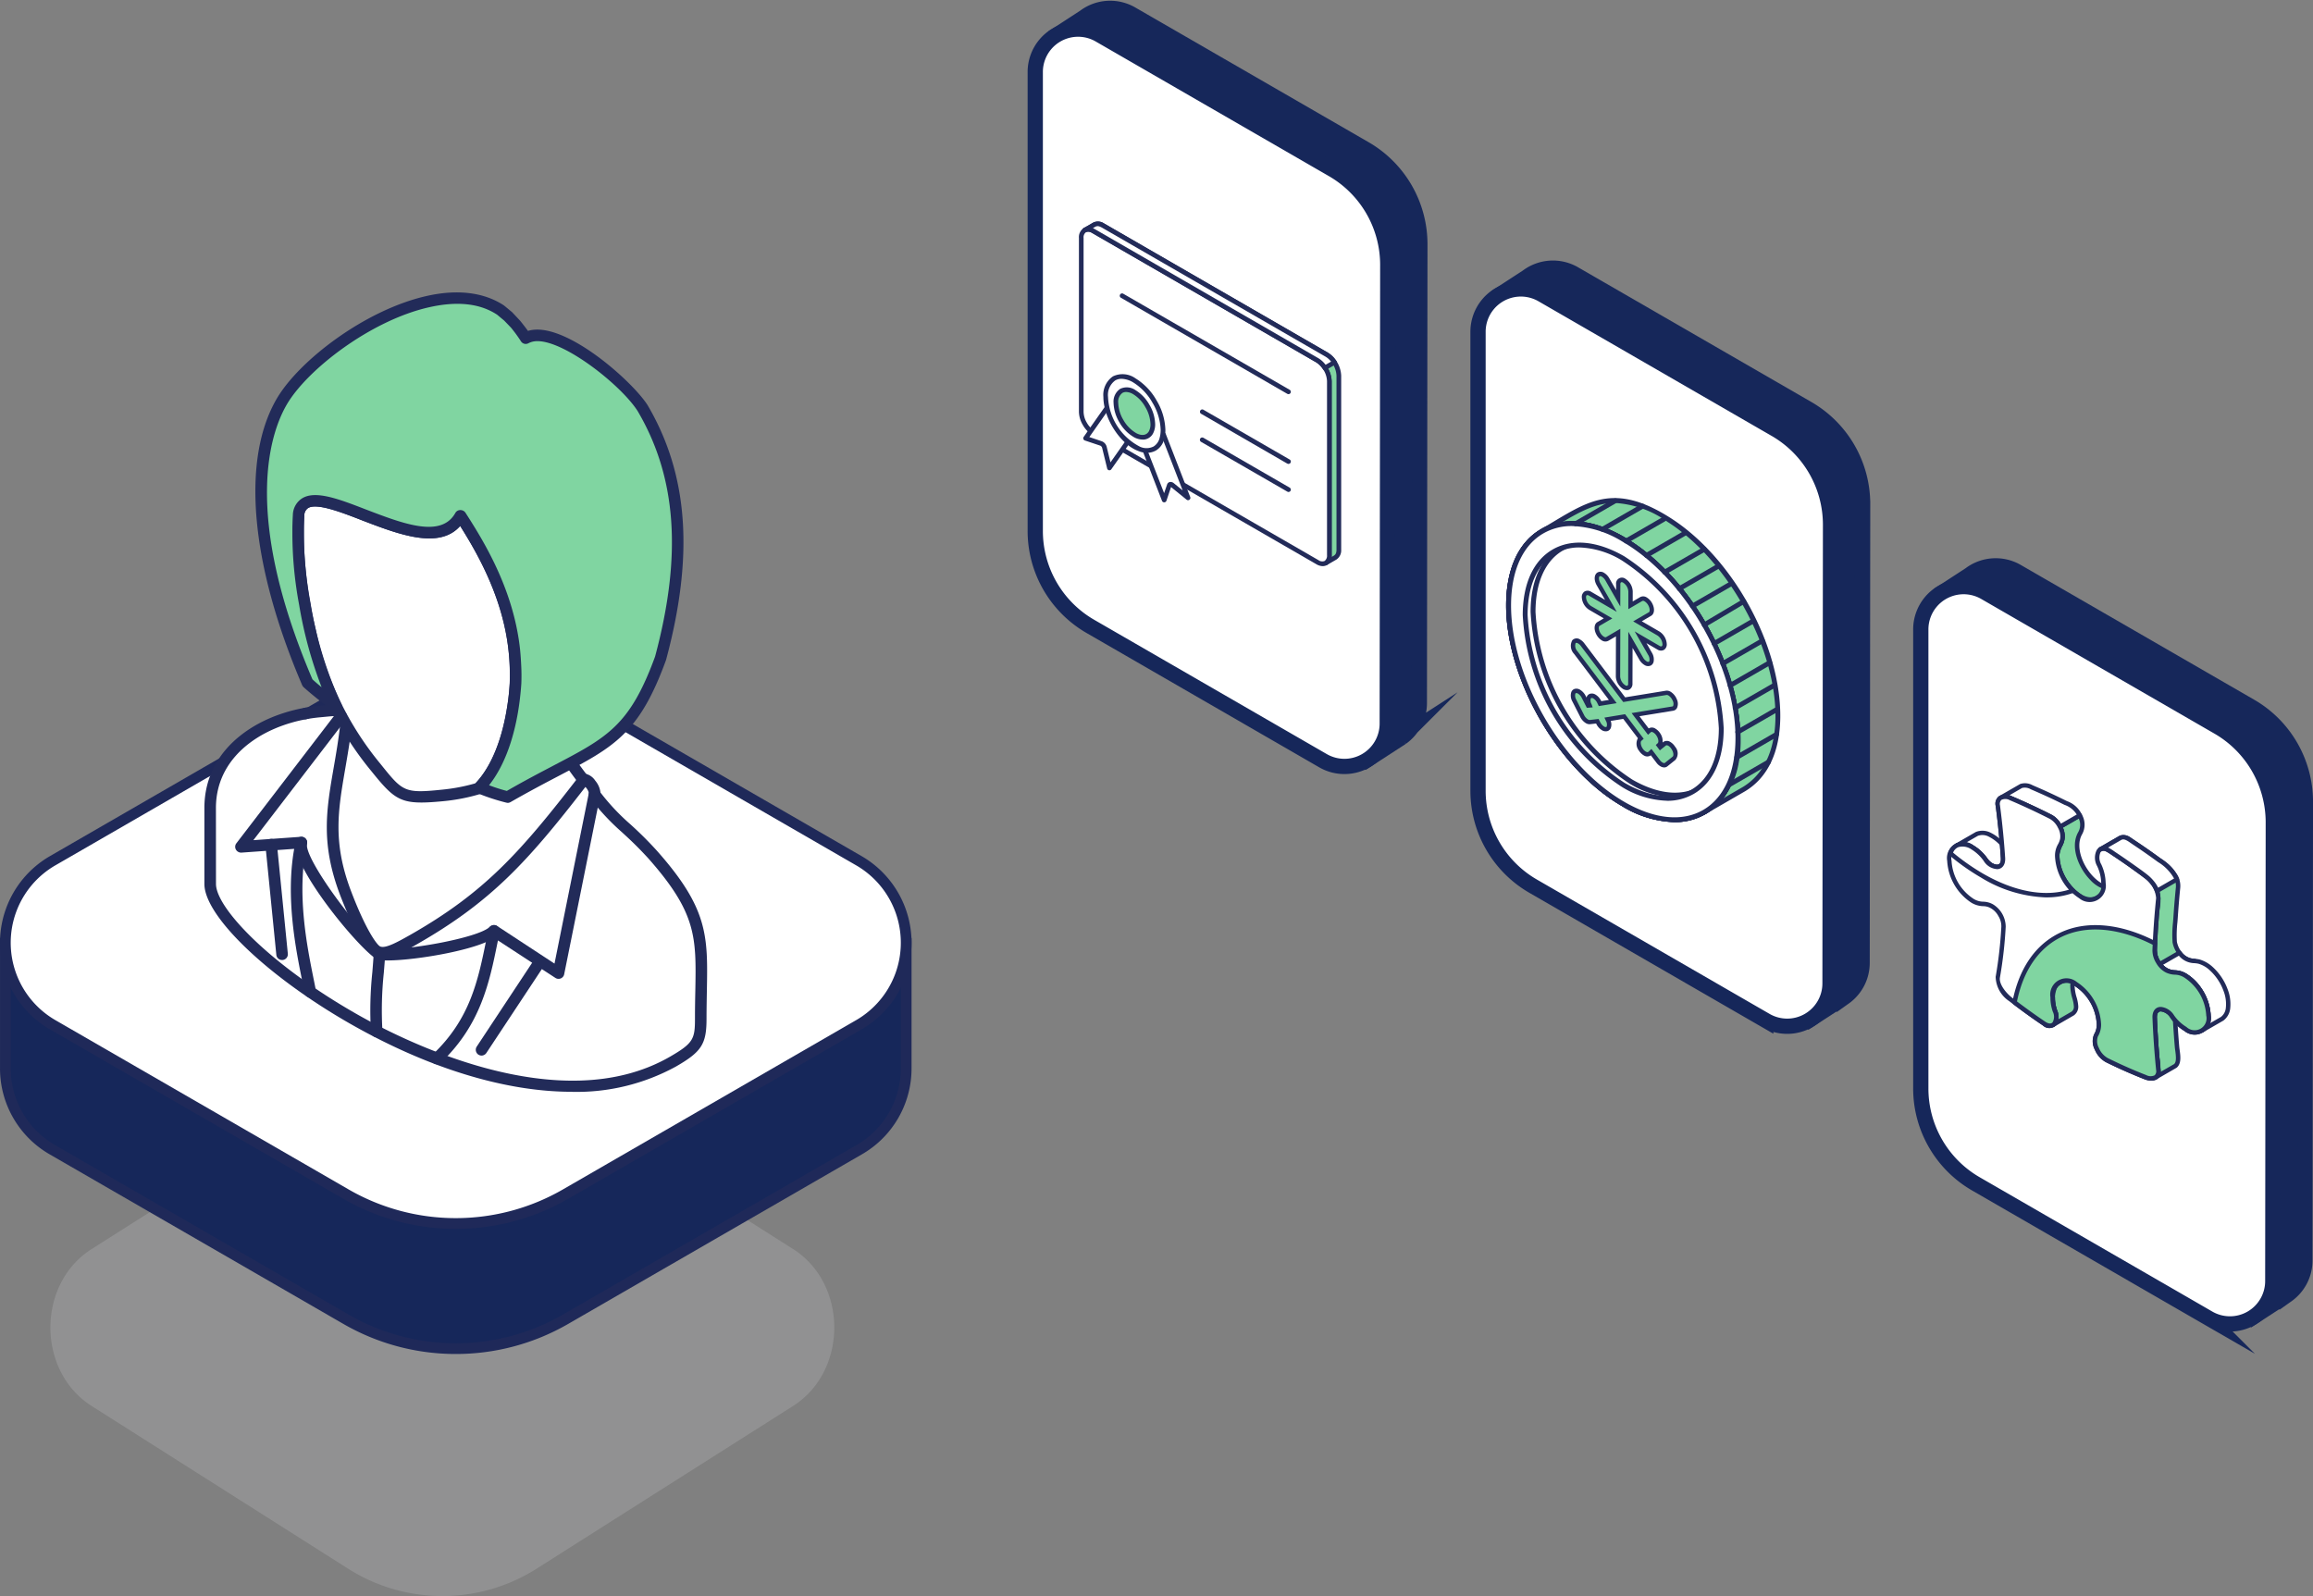
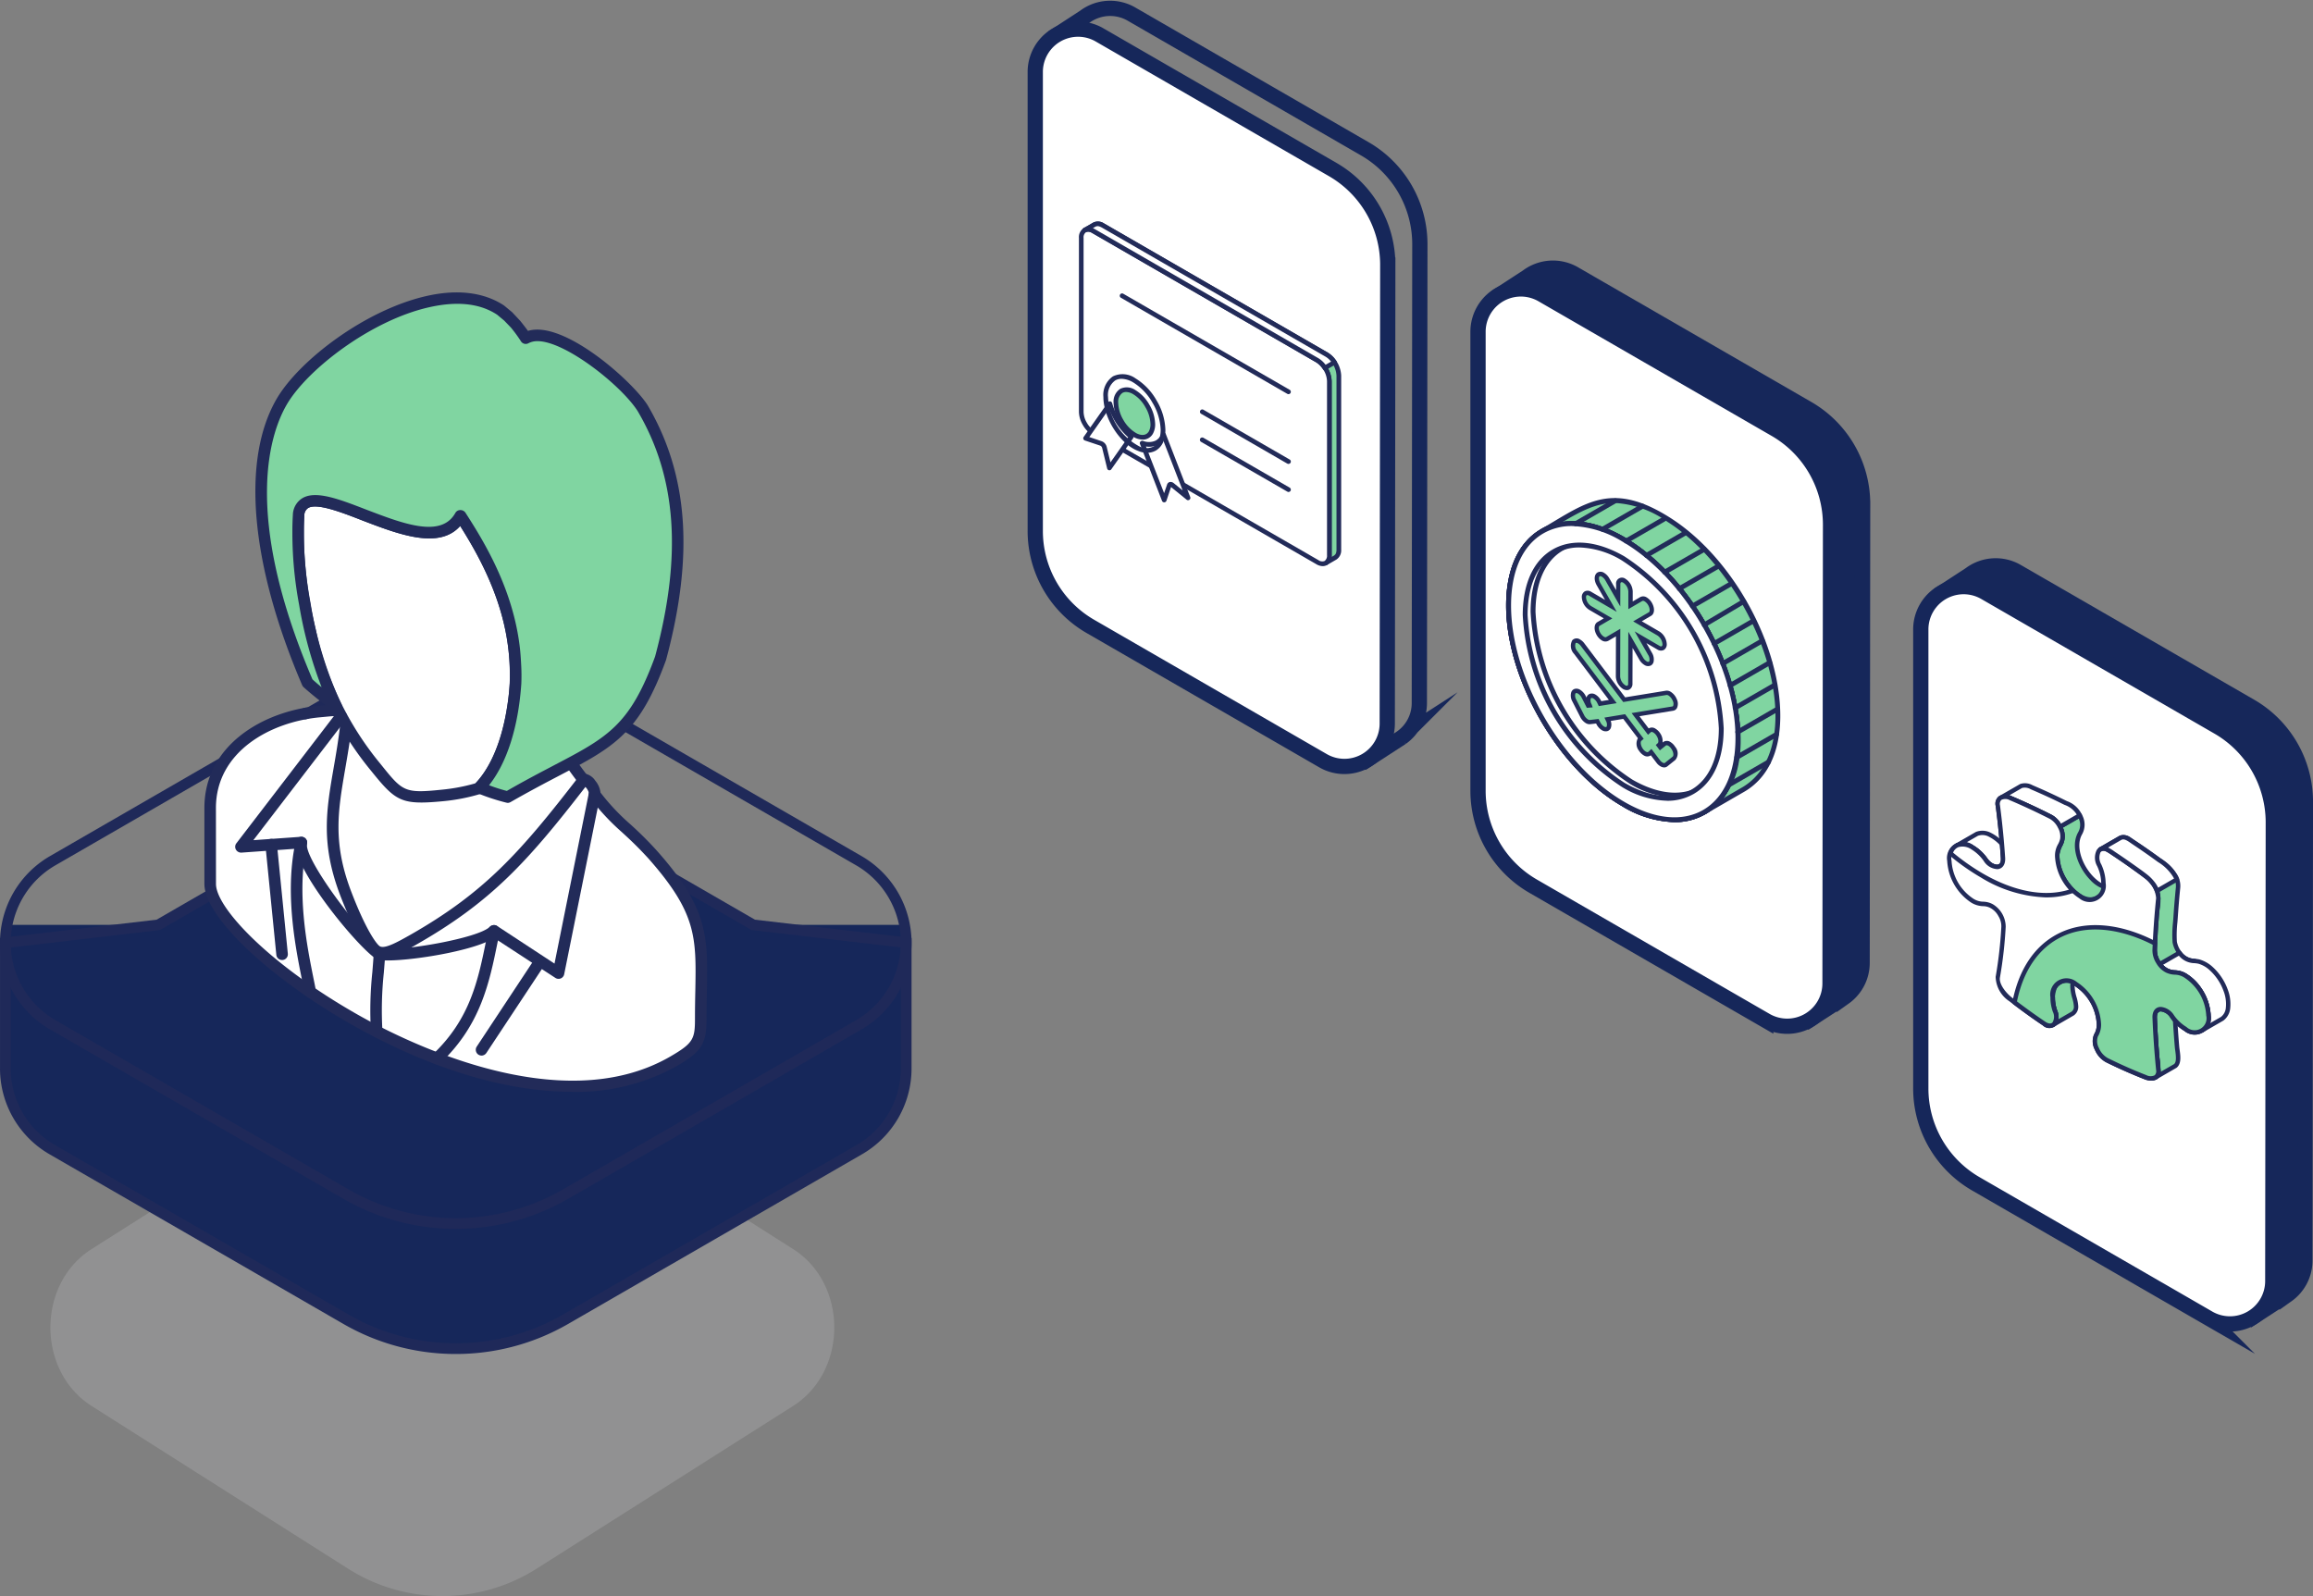
<svg xmlns="http://www.w3.org/2000/svg" width="227.423" height="156.927" viewBox="0 0 227.423 156.927">
  <rect x="0" y="0" width="227.423" height="156.927" fill="#808080" stroke="none" />
  <g id="Group_37974" data-name="Group 37974" transform="translate(-830.407 -187.223)">
    <g id="Group_37959" data-name="Group 37959" transform="translate(1019.266 242.858)">
      <g id="Group_37950" data-name="Group 37950" transform="translate(0 0)">
        <path id="Path_41281" data-name="Path 41281" d="M2148.506,619.518l-22.924-13.235a4.186,4.186,0,0,0-4.633.277l-2.582,1.682.9,1.975v44.835a10.836,10.836,0,0,0,5.417,9.384l22.483,12.981,1.606,2.169,3.005-1.95c.112-.065.219-.136.325-.211l.017-.011h0a4.159,4.159,0,0,0,1.755-3.415l.051-45.085A10.835,10.835,0,0,0,2148.506,619.518Z" transform="translate(-2116.11 -605.713)" fill="#16275a" />
        <path id="Path_41282" data-name="Path 41282" d="M2148.506,619.518l-22.924-13.235a4.186,4.186,0,0,0-4.633.277l-2.582,1.682.9,1.975v44.835a10.836,10.836,0,0,0,5.417,9.384l22.483,12.981,1.606,2.169,3.005-1.95c.112-.065.219-.136.325-.211l.017-.011h0a4.159,4.159,0,0,0,1.755-3.415l.051-45.085A10.835,10.835,0,0,0,2148.506,619.518Z" transform="translate(-2116.11 -605.713)" fill="none" stroke="#16275a" stroke-miterlimit="10" stroke-width="1.5" />
        <path id="Path_41283" data-name="Path 41283" d="M2103.055,623.767v45.122a10.836,10.836,0,0,0,5.418,9.384l22.873,13.206a4.212,4.212,0,0,0,6.319-3.643l.051-45.085a10.835,10.835,0,0,0-5.418-9.4l-22.923-13.235A4.212,4.212,0,0,0,2103.055,623.767Z" transform="translate(-2103.055 -617.508)" fill="#fff" />
        <path id="Path_41284" data-name="Path 41284" d="M2103.055,623.767v45.122a10.836,10.836,0,0,0,5.418,9.384l22.873,13.206a4.212,4.212,0,0,0,6.319-3.643l.051-45.085a10.835,10.835,0,0,0-5.418-9.4l-22.923-13.235A4.212,4.212,0,0,0,2103.055,623.767Z" transform="translate(-2103.055 -617.508)" fill="none" stroke="#16275a" stroke-miterlimit="10" stroke-width="1.5" />
      </g>
    </g>
    <g id="Group_37960" data-name="Group 37960" transform="translate(975.732 213.589)">
      <g id="Group_37950-2" data-name="Group 37950" transform="translate(0 0)">
        <path id="Path_41281-2" data-name="Path 41281" d="M2148.506,619.518l-22.924-13.235a4.186,4.186,0,0,0-4.633.277l-2.582,1.682.9,1.975v44.835a10.836,10.836,0,0,0,5.417,9.384l22.483,12.981,1.606,2.169,3.005-1.95c.112-.065.219-.136.325-.211l.017-.011h0a4.159,4.159,0,0,0,1.755-3.415l.051-45.085A10.835,10.835,0,0,0,2148.506,619.518Z" transform="translate(-2116.11 -605.713)" fill="#16275a" />
        <path id="Path_41282-2" data-name="Path 41282" d="M2148.506,619.518l-22.924-13.235a4.186,4.186,0,0,0-4.633.277l-2.582,1.682.9,1.975v44.835a10.836,10.836,0,0,0,5.417,9.384l22.483,12.981,1.606,2.169,3.005-1.95c.112-.065.219-.136.325-.211l.017-.011h0a4.159,4.159,0,0,0,1.755-3.415l.051-45.085A10.835,10.835,0,0,0,2148.506,619.518Z" transform="translate(-2116.11 -605.713)" fill="none" stroke="#16275a" stroke-miterlimit="10" stroke-width="1.5" />
        <path id="Path_41283-2" data-name="Path 41283" d="M2103.055,623.767v45.122a10.836,10.836,0,0,0,5.418,9.384l22.873,13.206a4.212,4.212,0,0,0,6.319-3.643l.051-45.085a10.835,10.835,0,0,0-5.418-9.4l-22.923-13.235A4.212,4.212,0,0,0,2103.055,623.767Z" transform="translate(-2103.055 -617.508)" fill="#fff" />
        <path id="Path_41284-2" data-name="Path 41284" d="M2103.055,623.767v45.122a10.836,10.836,0,0,0,5.418,9.384l22.873,13.206a4.212,4.212,0,0,0,6.319-3.643l.051-45.085a10.835,10.835,0,0,0-5.418-9.4l-22.923-13.235A4.212,4.212,0,0,0,2103.055,623.767Z" transform="translate(-2103.055 -617.508)" fill="none" stroke="#16275a" stroke-miterlimit="10" stroke-width="1.5" />
      </g>
    </g>
    <g id="Group_37961" data-name="Group 37961" transform="translate(932.197 188.045)">
      <g id="Group_37950-3" data-name="Group 37950" transform="translate(0 0)">
-         <path id="Path_41281-3" data-name="Path 41281" d="M2148.506,619.518l-22.924-13.235a4.186,4.186,0,0,0-4.633.277l-2.582,1.682.9,1.975v44.835a10.836,10.836,0,0,0,5.417,9.384l22.483,12.981,1.606,2.169,3.005-1.95c.112-.065.219-.136.325-.211l.017-.011h0a4.159,4.159,0,0,0,1.755-3.415l.051-45.085A10.835,10.835,0,0,0,2148.506,619.518Z" transform="translate(-2116.11 -605.713)" fill="#16275a" />
        <path id="Path_41282-3" data-name="Path 41282" d="M2148.506,619.518l-22.924-13.235a4.186,4.186,0,0,0-4.633.277l-2.582,1.682.9,1.975v44.835a10.836,10.836,0,0,0,5.417,9.384l22.483,12.981,1.606,2.169,3.005-1.95c.112-.065.219-.136.325-.211l.017-.011h0a4.159,4.159,0,0,0,1.755-3.415l.051-45.085A10.835,10.835,0,0,0,2148.506,619.518Z" transform="translate(-2116.11 -605.713)" fill="none" stroke="#16275a" stroke-miterlimit="10" stroke-width="1.5" />
        <path id="Path_41283-3" data-name="Path 41283" d="M2103.055,623.767v45.122a10.836,10.836,0,0,0,5.418,9.384l22.873,13.206a4.212,4.212,0,0,0,6.319-3.643l.051-45.085a10.835,10.835,0,0,0-5.418-9.4l-22.923-13.235A4.212,4.212,0,0,0,2103.055,623.767Z" transform="translate(-2103.055 -617.508)" fill="#fff" />
        <path id="Path_41284-3" data-name="Path 41284" d="M2103.055,623.767v45.122a10.836,10.836,0,0,0,5.418,9.384l22.873,13.206a4.212,4.212,0,0,0,6.319-3.643l.051-45.085a10.835,10.835,0,0,0-5.418-9.4l-22.923-13.235A4.212,4.212,0,0,0,2103.055,623.767Z" transform="translate(-2103.055 -617.508)" fill="none" stroke="#16275a" stroke-miterlimit="10" stroke-width="1.5" />
      </g>
    </g>
    <g id="Group_37962" data-name="Group 37962" transform="translate(791.022 188.538)">
      <g id="Group_37931" data-name="Group 37931" transform="translate(39.385 0)">
        <g id="Group_37920" data-name="Group 37920">
          <g id="Group_37918" data-name="Group 37918" transform="translate(4.957 102.802)" opacity="0.17">
            <path id="Path_40014" data-name="Path 40014" d="M1478.624,1488.4l25.11-15.93a17.3,17.3,0,0,1,18.75,0l25.109,15.93c5.4,3.428,5.4,12,0,15.429l-25.109,15.929a17.3,17.3,0,0,1-18.75,0l-25.11-15.929C1473.22,1500.4,1473.22,1491.827,1478.624,1488.4Z" transform="translate(-1474.571 -1469.708)" fill="#e7e8ed" />
          </g>
          <g id="Group_37919" data-name="Group 37919" transform="translate(0)">
            <g id="Group_37438" data-name="Group 37438" transform="translate(0 63.247)">
              <g id="Group_37434" data-name="Group 37434" transform="translate(0.527 12.82)">
                <path id="Path_40012" data-name="Path 40012" d="M1563.143,1567.366v-14.06h-15.037l-18.476-10.667a21.547,21.547,0,0,0-21.547,0l-18.475,10.667h-15.037v14.06h0a9.228,9.228,0,0,0,4.658,8.068l28.855,16.659a21.548,21.548,0,0,0,21.547,0l28.854-16.659A9.229,9.229,0,0,0,1563.143,1567.366Z" transform="translate(-1474.571 -1539.753)" fill="#16275a" />
              </g>
              <g id="Group_37435" data-name="Group 37435" transform="translate(0 12.303)">
                <path id="Path_40013" data-name="Path 40013" d="M1516.384,1593.069a22.073,22.073,0,0,1-11.037-2.948l-28.854-16.659a9.742,9.742,0,0,1-4.921-8.524v-12.771l15.395-1.8,18.381-10.612a22.135,22.135,0,0,1,22.074,0l18.381,10.612,15.395,1.8v12.771a9.742,9.742,0,0,1-4.922,8.524l-28.854,16.659A22.072,22.072,0,0,1,1516.384,1593.069Zm-43.759-39.964v11.833a8.7,8.7,0,0,0,4.394,7.611l28.855,16.659a21.08,21.08,0,0,0,21.02,0l28.855-16.659a8.7,8.7,0,0,0,4.395-7.612V1553.1l-14.679-1.716-.094-.054-18.476-10.667a21.08,21.08,0,0,0-21.02,0l-18.57,10.721-.108.013Z" transform="translate(-1471.571 -1536.807)" fill="#1f2959" />
              </g>
              <g id="Group_37436" data-name="Group 37436" transform="translate(0.527 0.518)">
-                 <path id="Path_40014-2" data-name="Path 40014" d="M1479.229,1489.255l28.854-16.659a21.547,21.547,0,0,1,21.547,0l28.855,16.659a9.316,9.316,0,0,1,0,16.135l-28.854,16.659a21.546,21.546,0,0,1-21.547,0l-28.854-16.659A9.316,9.316,0,0,1,1479.229,1489.255Z" transform="translate(-1474.571 -1469.708)" fill="#fff" />
-               </g>
+                 </g>
              <g id="Group_37437" data-name="Group 37437">
                <path id="Path_40015" data-name="Path 40015" d="M1516.384,1523.024a22.071,22.071,0,0,1-11.037-2.948l-28.854-16.659a9.842,9.842,0,0,1,0-17.048l28.854-16.659a22.134,22.134,0,0,1,22.074,0l28.855,16.659a9.842,9.842,0,0,1,0,17.048l-28.854,16.659A22.07,22.07,0,0,1,1516.384,1523.024Zm-39.628-36.2.263.456a8.789,8.789,0,0,0,0,15.223l28.855,16.659a21.08,21.08,0,0,0,21.02,0l28.855-16.659a8.789,8.789,0,0,0,0-15.223l-28.855-16.659a21.079,21.079,0,0,0-21.02,0l-28.855,16.659Z" transform="translate(-1471.571 -1466.762)" fill="#1f2959" />
              </g>
            </g>
          </g>
        </g>
      </g>
      <g id="Group_38054" data-name="Group 38054" transform="translate(59.482 20.462)">
        <path id="Path_41556" data-name="Path 41556" d="M1162.174,3635.9c-.386-.484-1.284-1.7-1.594-2.229a4.893,4.893,0,0,1-.712-2.632c-4.854,5.614-16.289-2.759-20.834-5.378-.179,2.8-1.257,4.079-2.157,5.891h0c-4.269,6.625-.332,20.116,4.521,21.928,3.564,1.331,7.515-2.181,11-3.5C1156.115,3648.581,1161.554,3637.916,1162.174,3635.9Z" transform="translate(-1124.905 -3580.995)" fill="#fff" fill-rule="evenodd" />
        <path id="Path_41557" data-name="Path 41557" d="M1161.8,3636.266c-.925,2.471-6.026,12.194-9.342,13.443a28.011,28.011,0,0,0-3.27,1.588c-2.494,1.346-5.077,2.743-7.331,1.89-1.768-.655-3.6-3.252-4.767-6.782-1.364-4.1-2.045-10.315.524-14.294.216-.434.413-.785.607-1.12a11.319,11.319,0,0,0,1.548-4.14c.4.256.841.526,1.316.817,5.245,3.239,13.823,8.563,18.6,4.83a4.562,4.562,0,0,0,.662,1.717c.275.465.995,1.456,1.447,2.05Zm-18.454,18.333c2.139,0,4.285-1.168,6.378-2.29a28.562,28.562,0,0,1,3.134-1.543c4.027-1.51,9.563-12.623,10.125-14.437a.605.605,0,0,0-.1-.526c-.371-.467-1.26-1.67-1.556-2.168a3.807,3.807,0,0,1-.6-2.034l-.033-.37a.562.562,0,0,0-.4-.481.573.573,0,0,0-.6.173c-3.912,4.511-12.74-.958-18.02-4.217-.8-.5-1.508-.947-2.106-1.281a.6.6,0,0,0-.55-.019.583.583,0,0,0-.3.467,9.627,9.627,0,0,1-1.5,4.557c-.2.367-.4.719-.6,1.122-2.752,4.265-2.056,10.875-.615,15.221,1.3,3.9,3.331,6.706,5.446,7.491A5.574,5.574,0,0,0,1143.343,3654.6Z" transform="translate(-1125.164 -3581.254)" fill="#222b59" fill-rule="evenodd" />
        <path id="Path_41558" data-name="Path 41558" d="M1128.771,3644.582v-7.456c0-5.968,5.741-9.062,10.823-9.5.725-.083,1.286-.129,1.731-.146.105.209.212.417.319.609l.483.866c-.74,6.4-2.491,9.98-.083,16.4,1.19,3.176,2.486,5.6,3.231,5.9.779.317,1.973-.338,3.412-1.155,7.465-4.252,11.02-8.28,16.8-15.754a.107.107,0,0,1,.1-.064c.251,0,1.109.949.969,1.475,2.386,3.047,2.969,2.937,5.69,5.906,5.7,6.415,4.754,8.77,4.754,16.135,0,2.228-.281,2.822-2.722,4.236C1157.9,3671.5,1128.776,3650.872,1128.771,3644.582Z" transform="translate(-1128.203 -3579.45)" fill="#fff" fill-rule="evenodd" />
        <path id="Path_41559" data-name="Path 41559" d="M1165.692,3635.1Zm.233.21a1.333,1.333,0,0,1,.343.588.544.544,0,0,0,.107.485,22.73,22.73,0,0,0,3.132,3.369c.677.624,1.441,1.315,2.587,2.563,4.776,5.391,4.734,7.779,4.638,13.011-.018.836-.035,1.75-.035,2.742.005,2.021-.164,2.437-2.442,3.756-10.937,6.321-26.6-1.735-31.135-4.365-8.349-4.812-13.519-10.281-13.519-12.611h0l-.005-7.456c-.006-5.539,5.343-8.5,10.309-8.937.532-.047.973-.1,1.338-.112.053.1.107.193.155.292l.4.707c-.179,1.475-.4,2.789-.624,4.069-.716,4.14-1.283,7.414.589,12.417.644,1.683,2.27,5.7,3.554,6.225,1.047.434,2.37-.321,3.907-1.2,7.432-4.22,11.016-8.2,16.7-15.543Zm-1.355,29.977a20.314,20.314,0,0,0,10.252-2.484c2.538-1.462,3.016-2.215,3.012-4.734,0-.993.02-1.892.033-2.708.1-5.392.149-8.084-4.931-13.8a36.023,36.023,0,0,0-2.665-2.645,21.3,21.3,0,0,1-2.866-3.06,2.195,2.195,0,0,0-.509-1.159,1.576,1.576,0,0,0-1.045-.7h-.007a.811.811,0,0,0-.552.271c-5.743,7.441-9.261,11.42-16.625,15.606-1.116.626-2.383,1.351-2.914,1.124-.319-.127-1.447-1.67-2.918-5.566-1.764-4.715-1.222-7.844-.541-11.823.232-1.349.474-2.726.657-4.313a.582.582,0,0,0-.068-.34l-.482-.864c-.1-.194-.208-.387-.31-.6a.612.612,0,0,0-.537-.317c-.452.027-1.021.078-1.755.159-5.459.465-11.343,3.816-11.337,10.058l0,7.456c0,3.128,6.059,8.967,14.091,13.605C1150.374,3662.957,1158.039,3665.282,1164.57,3665.282Z" transform="translate(-1128.462 -3579.713)" fill="#222b59" fill-rule="evenodd" />
        <path id="Path_41560" data-name="Path 41560" d="M1149.834,3627.674a.137.137,0,0,0,.077-.015A.137.137,0,0,1,1149.834,3627.674Z" transform="translate(-1139.923 -3579.302)" fill="#fff" fill-rule="evenodd" />
        <path id="Path_41561" data-name="Path 41561" d="M1150.057,3628.506a.177.177,0,0,0,.092-.017l.087-.013a.571.571,0,0,0,.463-.561.754.754,0,0,0-.009-.1.551.551,0,0,0-.663-.449.594.594,0,0,0-.5.576.459.459,0,0,0,.011.081A.545.545,0,0,0,1150.057,3628.506Z" transform="translate(-1140.141 -3579.557)" fill="#222b59" fill-rule="evenodd" />
        <path id="Path_41562" data-name="Path 41562" d="M1146.3,3642.556a31.01,31.01,0,0,1-6.469-13.49,42.025,42.025,0,0,1-1.141-7.974c-.02-.463-.029-.975-.029-1.523,0-.415.006-.74.009-.961.006-.256.02-.548.039-.866.266-2.408,3.261-1.253,6.471,0,3.781,1.46,7.818,3.016,9.444.043l.022.033c1.626,2.555,4.653,7.316,5.271,13.222a20.086,20.086,0,0,1-.144,5.675c-.552,3.516-1.717,6.193-3.3,7.829l.068.035a18.4,18.4,0,0,1-3.66.72C1148.981,3645.7,1148.638,3645.462,1146.3,3642.556Z" transform="translate(-1129.448 -3588.875)" fill="#fff" fill-rule="evenodd" />
        <path id="Path_41563" data-name="Path 41563" d="M1146.559,3642.815h0Zm9.8,1.558a18.07,18.07,0,0,1-3.278.625c-3.743.384-3.872.2-6.077-2.55a30.55,30.55,0,0,1-6.364-13.253,41.787,41.787,0,0,1-1.122-7.858c-.02-.469-.03-.96-.03-1.508,0-.4,0-.721.009-.948.005-.255.02-.544.033-.849a.881.881,0,0,1,.375-.722c.849-.513,3.234.4,5.328,1.22,3.558,1.362,7.547,2.9,9.623.544,1.677,2.665,4.2,7.026,4.756,12.273a19.754,19.754,0,0,1-.144,5.549c-.522,3.3-1.594,5.887-3.11,7.477Zm-5.343,1.89c.605,0,1.31-.048,2.181-.131a18.881,18.881,0,0,0,3.771-.749.559.559,0,0,0,.382-.4,15.352,15.352,0,0,0,3.235-7.91,20.712,20.712,0,0,0,.16-5.835c-.639-6.035-3.7-10.859-5.352-13.443a.6.6,0,0,0-.5-.29h-.009a.557.557,0,0,0-.5.271c-1.388,2.518-5.125,1.072-8.739-.306-2.682-1.038-5-1.938-6.328-1.121a1.982,1.982,0,0,0-.913,1.587c-.019.351-.035.64-.039.911-.011.242-.011.567-.011.982,0,.563.011,1.074.031,1.558a42.761,42.761,0,0,0,1.148,8.065,31.617,31.617,0,0,0,6.581,13.716h0C1148.026,3645.542,1148.768,3646.262,1151.018,3646.262Z" transform="translate(-1129.705 -3589.135)" fill="#222b59" fill-rule="evenodd" />
        <path id="Path_41564" data-name="Path 41564" d="M1154.272,3654.6c8.888-5.136,11.8-4.8,15.038-13.67,2.322-8.644,2.646-17.068-1.788-24.592-1.687-2.63-8.7-8.451-11.47-6.847a12.669,12.669,0,0,0-1.048-1.431l-.71-.734-.746-.629c-6.212-4.1-18.277,3.579-21.468,8.984-2.844,4.83-3.327,14.052,2.519,27.7.768.675,1.7,1.43,2.75,2.214l.063.129a38.851,38.851,0,0,1-3.089-10.14,37.654,37.654,0,0,1-.657-6.88c0-.415.006-.74.009-.961.006-.256.02-.548.039-.866.266-2.408,3.261-1.253,6.471,0,3.781,1.46,7.818,3.016,9.444.043l.022.033c1.626,2.555,4.653,7.316,5.271,13.222.059.512.1,1.058.122,1.619.019.534.024,1.074,0,1.639h0c-.323,4.695-1.643,8.259-3.567,10.246A17,17,0,0,0,1154.272,3654.6Z" transform="translate(-1124.45 -3598.01)" fill="#80d5a1" fill-rule="evenodd" />
        <path id="Path_41565" data-name="Path 41565" d="M1157.462,3610.029c2.756,0,8.244,4.365,9.841,6.866,3.839,6.511,4.389,14.2,1.72,24.142-2.48,6.784-4.675,7.939-9.979,10.715-1.34.706-2.848,1.49-4.6,2.5a16.324,16.324,0,0,1-1.746-.561c1.755-2.209,2.877-5.7,3.172-9.975.024-.576.021-1.135-.006-1.7s-.062-1.12-.114-1.646c-.639-6.035-3.7-10.859-5.352-13.443a.6.6,0,0,0-.5-.29h-.009a.557.557,0,0,0-.5.271c-1.388,2.518-5.125,1.072-8.739-.306-2.682-1.038-5-1.938-6.328-1.121a1.982,1.982,0,0,0-.913,1.587c-.019.351-.035.64-.039.911-.011.242-.011.567-.011.982a38.275,38.275,0,0,0,.665,6.993,41.1,41.1,0,0,0,2.209,8.1c-.319-.257-.62-.519-.9-.773-7-16.392-4.081-24.382-2.5-27.06,2.036-3.447,8.244-8.214,13.906-9.51,2.785-.642,5.059-.406,6.755.72l.692.576.666.69a14.194,14.194,0,0,1,.973,1.332.554.554,0,0,0,.768.192,1.883,1.883,0,0,1,.871-.192Zm-2.931,45.4a.619.619,0,0,0,.286-.083c1.814-1.039,3.375-1.86,4.754-2.582,5.415-2.838,7.89-4.138,10.529-11.387,2.772-10.3,2.187-18.256-1.827-25.075-1.532-2.388-8.25-8.355-11.749-7.281-.244-.339-.5-.659-.764-.993l-.8-.851-.793-.657c-1.993-1.314-4.632-1.62-7.689-.913-6.029,1.393-12.43,6.319-14.631,10.038-3.534,6-2.63,16.285,2.48,28.219a.708.708,0,0,0,.144.194c.77.686,1.668,1.412,2.685,2.161l.006.019a.569.569,0,0,0,1.024-.5,38.107,38.107,0,0,1-3.047-10,36.969,36.969,0,0,1-.648-6.784c0-.4,0-.721.009-.948.005-.255.02-.544.033-.849a.871.871,0,0,1,.375-.722c.849-.513,3.234.4,5.328,1.22,3.558,1.362,7.547,2.9,9.623.544,1.677,2.665,4.2,7.026,4.756,12.273.054.513.092,1.039.111,1.585s.03,1.06.011,1.606c-.31,4.4-1.522,7.925-3.414,9.885a.553.553,0,0,0-.144.511.57.57,0,0,0,.341.4,20.418,20.418,0,0,0,2.883.947C1154.45,3655.411,1154.492,3655.426,1154.531,3655.426Z" transform="translate(-1124.709 -3598.263)" fill="#222b59" fill-rule="evenodd" />
        <path id="Path_41566" data-name="Path 41566" d="M1134.721,3658.777a.608.608,0,0,0,.391-.149c3.935-3.754,4.776-7.906,5.59-11.914l.022-.111,5.644,3.683a.573.573,0,0,0,.531.053.564.564,0,0,0,.34-.421l3.54-17.58a.556.556,0,0,0-.447-.657.546.546,0,0,0-.672.436l-3.375,16.763-5.633-3.693a.524.524,0,0,0-.531-.046.554.554,0,0,0-.338.4l-.194.949c-.814,4.028-1.587,7.814-5.26,11.309a.566.566,0,0,0-.02.8A.54.54,0,0,0,1134.721,3658.777Z" transform="translate(-1111.861 -3575.915)" fill="#222b59" fill-rule="evenodd" />
        <path id="Path_41567" data-name="Path 41567" d="M1137.691,3650.319a.582.582,0,0,0,.472-.257l5.635-8.521a.578.578,0,0,0-.166-.788.572.572,0,0,0-.788.167l-5.627,8.513a.574.574,0,0,0,.159.79A.606.606,0,0,0,1137.691,3650.319Z" transform="translate(-1110.439 -3568.308)" fill="#222b59" fill-rule="evenodd" />
        <path id="Path_41568" data-name="Path 41568" d="M1155.041,3655.743h.1a.57.57,0,0,0,.456-.671c-.068-.356-.15-.774-.242-1.219-.633-3.146-1.7-8.441-.642-13.238a.536.536,0,0,0-.122-.493.553.553,0,0,0-.469-.194l-4.68.332,9.08-11.836a.571.571,0,1,0-.91-.692l-9.839,12.833a.561.561,0,0,0-.053.609.589.589,0,0,0,.542.31l5.193-.371c-.856,4.815.162,9.883.786,12.963.089.448.17.851.238,1.2A.569.569,0,0,0,1155.041,3655.743Z" transform="translate(-1144.627 -3579.429)" fill="#222b59" fill-rule="evenodd" />
        <path id="Path_41569" data-name="Path 41569" d="M1152.437,3646.258h.059a.567.567,0,0,0,.511-.615l-1.072-10.778a.552.552,0,0,0-.624-.511.565.565,0,0,0-.508.627l1.074,10.778A.558.558,0,0,0,1152.437,3646.258Z" transform="translate(-1144.803 -3573.646)" fill="#222b59" fill-rule="evenodd" />
        <path id="Path_41570" data-name="Path 41570" d="M1147.766,3645.769h0Zm.808.624c2.824,0,9.483-1.122,10.867-2.516a.571.571,0,0,0-.814-.8c-1.143,1.155-8.8,2.436-10.649,2.167-2.132-1.462-7.635-8.861-7.332-10.318a.569.569,0,0,0-1.113-.238c-.493,2.421,6.077,10.411,7.93,11.566a.479.479,0,0,0,.188.077A4.732,4.732,0,0,0,1148.574,3646.392Z" transform="translate(-1130.555 -3573.738)" fill="#222b59" fill-rule="evenodd" />
        <path id="Path_41571" data-name="Path 41571" d="M1146.253,3648.923h.044a.572.572,0,0,0,.52-.611,35.228,35.228,0,0,1,.135-5.722c.05-.594.1-1.206.136-1.8a.565.565,0,0,0-.531-.609.539.539,0,0,0-.6.526c-.035.615-.083,1.189-.131,1.8a36.039,36.039,0,0,0-.14,5.883A.568.568,0,0,0,1146.253,3648.923Z" transform="translate(-1129.311 -3568.712)" fill="#222b59" fill-rule="evenodd" />
      </g>
    </g>
    <g id="Group_37963" data-name="Group 37963" transform="translate(1021.857 264.226)">
      <path id="Path_41285" data-name="Path 41285" d="M260.661,732.213l1.945-1.124a1.844,1.844,0,0,1-1.241-.523,2.612,2.612,0,0,1-.711-1.33,15.3,15.3,0,0,1,.085-2.443c.061-.951.141-1.9.234-2.844a1.944,1.944,0,0,0-.374-1.41,3.787,3.787,0,0,0-.871-.929c-.626-.471-1.26-.927-1.9-1.375q-.774-.538-1.566-1.055a.918.918,0,0,0-.952-.2l-1.946,1.124a.728.728,0,0,1,.681.035c.409.219.886.57,1.278.836.565.386,1.123.778,1.678,1.181a10.629,10.629,0,0,1,1.16.9,3.3,3.3,0,0,1,.791,1.195,6.671,6.671,0,0,1-.052,2.234q-.1,1.192-.162,2.387l-.009.162a5.579,5.579,0,0,0,.011,1.469,2.62,2.62,0,0,0,.792,1.284A1.839,1.839,0,0,0,260.661,732.213Z" transform="translate(-238.277 -713.6)" fill="#80d5a1" fill-rule="evenodd" />
      <path id="Path_41286" data-name="Path 41286" d="M261.685,730.9l-1.378.8a1.653,1.653,0,0,1-.937-.372,2.423,2.423,0,0,1-.719-1.173,4.04,4.04,0,0,1-.022-1.111l.028-.449q.064-1.194.161-2.384c.013-.147.033-.31.052-.481a4.676,4.676,0,0,0-.009-1.836,3.528,3.528,0,0,0-.844-1.282,8.275,8.275,0,0,0-.971-.773l-.216-.154q-.836-.607-1.683-1.185l-.285-.2a10.832,10.832,0,0,0-1.014-.652l-.045-.02,1.317-.758c.206-.1.4-.018.725.194.524.345,1.044.694,1.559,1.053.63.437,1.267.9,1.9,1.369a3.583,3.583,0,0,1,.82.877,1.733,1.733,0,0,1,.338,1.265c-.093.95-.173,1.909-.234,2.853-.009.135-.022.294-.035.467a11.054,11.054,0,0,0-.048,2.024,2.851,2.851,0,0,0,.773,1.451,2.163,2.163,0,0,0,.771.475Zm-1.321,1.236a.224.224,0,0,0,.108-.03l1.947-1.124a.218.218,0,0,0,.1-.246.22.22,0,0,0-.212-.162,1.618,1.618,0,0,1-1.09-.462,2.4,2.4,0,0,1-.647-1.213,11.213,11.213,0,0,1,.052-1.914c.014-.176.029-.338.036-.475.064-.939.141-1.893.234-2.836a2.16,2.16,0,0,0-.407-1.549,4.1,4.1,0,0,0-.922-.987c-.637-.473-1.278-.938-1.912-1.379-.519-.36-1.04-.713-1.57-1.059a1.129,1.129,0,0,0-1.169-.214l-1.96,1.13a.218.218,0,0,0,.206.384.512.512,0,0,1,.494.04,10.772,10.772,0,0,1,.958.62l.289.2q.844.578,1.672,1.178l.217.156a7.885,7.885,0,0,1,.918.729,3.1,3.1,0,0,1,.74,1.115,4.436,4.436,0,0,1-.012,1.641c-.02.178-.041.346-.054.5q-.1,1.194-.164,2.394l-.026.444a4.311,4.311,0,0,0,.036,1.247,2.847,2.847,0,0,0,.86,1.4A2.066,2.066,0,0,0,260.364,732.138Z" transform="translate(-237.98 -713.306)" fill="#222b59" fill-rule="evenodd" />
      <path id="Path_41287" data-name="Path 41287" d="M275.284,722l1.945-1.124c-1.826.957-4.8-3.012-3.584-5.217a1.75,1.75,0,0,0-.024-1.782L271.674,715c.949,1.929-1.312,1.985.323,5.009C272.57,721.069,274.034,722.654,275.284,722Z" transform="translate(-260.58 -710.713)" fill="#80d5a1" fill-rule="evenodd" />
      <path id="Path_41288" data-name="Path 41288" d="M274.886,721.514c-1.044.539-2.4-.814-2.989-1.9-.87-1.609-.587-2.3-.316-2.96a2.116,2.116,0,0,0,.082-1.856l1.566-.9a1.453,1.453,0,0,1-.069,1.366c-.788,1.43.034,3.474,1.2,4.67a3.3,3.3,0,0,0,1.582.973l-1.059.613Zm-.505.559a1.525,1.525,0,0,0,.711-.175l.008-.006,1.946-1.123a.217.217,0,0,0-.209-.38c-.583.306-1.391.02-2.161-.764-1.076-1.1-1.8-2.955-1.132-4.155a1.968,1.968,0,0,0-.02-1.985.214.214,0,0,0-.132-.113.225.225,0,0,0-.173.02l-1.947,1.124a.222.222,0,0,0-.088.286,1.706,1.706,0,0,1-.007,1.683c-.3.723-.634,1.542.334,3.333C272.083,720.874,273.249,722.073,274.381,722.073Z" transform="translate(-260.288 -710.418)" fill="#222b59" fill-rule="evenodd" />
      <path id="Path_41289" data-name="Path 41289" d="M285.632,711.034l1.947-1.124a2.422,2.422,0,0,0-1.4-1.224c-.572-.284-1.146-.56-1.728-.827-.529-.244-1.065-.48-1.6-.71a1.327,1.327,0,0,0-1.054-.119l-1.946,1.125a.958.958,0,0,1,.546-.049,3.863,3.863,0,0,1,.753.273q.93.4,1.848.834c.582.273,1.156.554,1.727.846a2.083,2.083,0,0,1,.2.119A2.359,2.359,0,0,1,285.632,711.034Z" transform="translate(-274.538 -706.747)" fill="#fff" fill-rule="evenodd" />
      <path id="Path_41290" data-name="Path 41290" d="M286.99,709.535l-1.57.907a2.381,2.381,0,0,0-.662-.733,2.351,2.351,0,0,0-.221-.136c-.581-.294-1.155-.576-1.739-.851q-.922-.432-1.854-.836l-.1-.043a4.58,4.58,0,0,0-.488-.19l1.256-.727a1.147,1.147,0,0,1,.858.13q.8.343,1.6.707c.578.266,1.148.541,1.718.824a2.288,2.288,0,0,1,1.2.947Zm-1.649,1.423a.224.224,0,0,0,.109-.028l1.946-1.124a.217.217,0,0,0,.084-.292,2.569,2.569,0,0,0-1.447-1.293c-.623-.31-1.2-.585-1.78-.854-.533-.246-1.068-.481-1.609-.712a1.539,1.539,0,0,0-1.213-.123l-1.981,1.141a.217.217,0,0,0,.184.392.779.779,0,0,1,.446-.035,3.155,3.155,0,0,1,.594.214l.1.043q.925.4,1.841.83c.578.272,1.152.554,1.721.842.059.034.116.067.176.106a2.159,2.159,0,0,1,.638.778.223.223,0,0,0,.133.108A.215.215,0,0,0,285.341,710.958Z" transform="translate(-274.246 -706.454)" fill="#222b59" fill-rule="evenodd" />
      <path id="Path_41291" data-name="Path 41291" d="M297.928,721.184l1.949-1.124c-.479.255-.974-.133-1.284-.476a4.512,4.512,0,0,0-1.65-1.486,1.532,1.532,0,0,0-1.293-.08l-1.947,1.124a1.607,1.607,0,0,1,1.41.135,3.935,3.935,0,0,1,.957.734,10.59,10.59,0,0,0,.867.979A.907.907,0,0,0,297.928,721.184Z" transform="translate(-292.741 -713.026)" fill="#fff" fill-rule="evenodd" />
      <path id="Path_41292" data-name="Path 41292" d="M297.534,720.7c-.21.108-.442.052-.754-.18a3.653,3.653,0,0,1-.5-.546c-.109-.135-.219-.276-.343-.406a4.114,4.114,0,0,0-1.011-.776,2.868,2.868,0,0,0-.593-.225l1.136-.654a1.314,1.314,0,0,1,1.1.092,3.759,3.759,0,0,1,1.393,1.212l.175.212a2.137,2.137,0,0,0,.678.532l-1.28.739Zm-.215.49a.881.881,0,0,0,.424-.107s0,0,.005,0l1.947-1.124a.217.217,0,0,0,.081-.295.22.22,0,0,0-.294-.087c-.367.2-.795-.184-1.018-.429l-.165-.2a4.208,4.208,0,0,0-1.55-1.334,1.778,1.778,0,0,0-1.475-.085l-1.971,1.137a.219.219,0,0,0,.195.39,1.375,1.375,0,0,1,1.228.131,3.616,3.616,0,0,1,.9.692c.111.119.214.247.316.375a4.037,4.037,0,0,0,.569.617A1.406,1.406,0,0,0,297.319,721.191Z" transform="translate(-292.451 -712.733)" fill="#222b59" fill-rule="evenodd" />
      <path id="Path_41293" data-name="Path 41293" d="M279.985,755.082l1.946-1.123a.8.8,0,0,0,.332-.731c-.026-.583-.314-1.116-.346-1.822a1.718,1.718,0,0,1,.664-1.634l-1.947,1.124a1.215,1.215,0,0,0-.487.554,3.013,3.013,0,0,0-.1,1.748,2.948,2.948,0,0,1,.212,1.531A.669.669,0,0,1,279.985,755.082Z" transform="translate(-269.59 -731.31)" fill="#80d5a1" fill-rule="evenodd" />
      <path id="Path_41294" data-name="Path 41294" d="M281.512,750.181a2.9,2.9,0,0,0-.1.937,4.786,4.786,0,0,0,.193,1.048,3.557,3.557,0,0,1,.153.779.572.572,0,0,1-.232.538l-1.289.744a2.375,2.375,0,0,0-.151-.961c-.04-.132-.081-.266-.109-.4a2.751,2.751,0,0,1,.086-1.619.993.993,0,0,1,.4-.455l1.052-.606Zm-1.818,4.827a.227.227,0,0,0,.109-.03l1.946-1.124a1.03,1.03,0,0,0,.443-.916,4.019,4.019,0,0,0-.169-.886,4.241,4.241,0,0,1-.179-.951,1.476,1.476,0,0,1,.561-1.436.219.219,0,0,0,.071-.3.221.221,0,0,0-.3-.076l-1.947,1.126a1.449,1.449,0,0,0-.574.643,3.181,3.181,0,0,0-.117,1.888c.033.156.078.3.121.446a1.624,1.624,0,0,1,.1.981.423.423,0,0,1-.185.234.219.219,0,0,0,.12.4Z" transform="translate(-269.299 -731.017)" fill="#222b59" fill-rule="evenodd" />
      <path id="Path_41295" data-name="Path 41295" d="M257.248,763.87l1.945-1.126c.444-.361.2-1.329.152-1.868q-.1-1.2-.172-2.4c-.034-.57-.292-2.014.237-2.354l-1.947,1.124a.675.675,0,0,0-.3.509l-.007.084c-.018.353.02.771.039,1.128.047.907.108,1.81.182,2.714C257.416,762.236,257.707,763.494,257.248,763.87Z" transform="translate(-236.738 -734.952)" fill="#80d5a1" fill-rule="evenodd" />
      <path id="Path_41296" data-name="Path 41296" d="M258.6,756.374a5.988,5.988,0,0,0,.026,1.473c.013.134.026.251.029.346q.073,1.206.175,2.407c.009.105.024.224.043.35.063.472.15,1.115-.115,1.33l-1.353.78a5.545,5.545,0,0,0-.069-1.321c-.019-.141-.038-.271-.045-.373-.075-.915-.135-1.827-.182-2.709l-.015-.277a7.914,7.914,0,0,1-.026-.826l.009-.069a.45.45,0,0,1,.207-.353l1.315-.758Zm-1.65,7.419a.206.206,0,0,0,.108-.03l1.947-1.124c.485-.39.382-1.143.3-1.747-.017-.121-.032-.232-.041-.329q-.1-1.195-.172-2.4c-.006-.1-.019-.223-.032-.363-.05-.514-.156-1.585.169-1.795a.218.218,0,0,0-.227-.373l-1.947,1.124a.891.891,0,0,0-.409.66l-.011.1a7.861,7.861,0,0,0,.022.89l.017.275c.046.886.106,1.8.182,2.72.008.11.026.245.046.4.069.517.186,1.383-.093,1.608a.219.219,0,0,0-.041.294A.217.217,0,0,0,256.954,763.793Z" transform="translate(-236.444 -734.659)" fill="#222b59" fill-rule="evenodd" />
      <path id="Path_41297" data-name="Path 41297" d="M249.809,753.181l1.945-1.124a1.471,1.471,0,0,0,.565-1.037,3.814,3.814,0,0,0-.249-1.793,5.33,5.33,0,0,0-1.429-2.115,3.019,3.019,0,0,0-1.178-.667,5.3,5.3,0,0,1-1.108-.2,1.891,1.891,0,0,1-.817-.667l-1.947,1.124a2.007,2.007,0,0,0,.654.591l.062.032c.591.269.962.117,1.542.36a4.138,4.138,0,0,1,1.637,1.446,4.933,4.933,0,0,1,.908,2.491A1.75,1.75,0,0,1,249.809,753.181Z" transform="translate(-224.7 -728.903)" fill="#fff" fill-rule="evenodd" />
      <path id="Path_41298" data-name="Path 41298" d="M247.189,745.567a2.013,2.013,0,0,0,.784.585,2.054,2.054,0,0,0,.732.156,2.615,2.615,0,0,1,.413.056,2.75,2.75,0,0,1,1.087.622,5.115,5.115,0,0,1,1.368,2.028,3.523,3.523,0,0,1,.234,1.687,1.257,1.257,0,0,1-.478.89l-1.111.639a2.92,2.92,0,0,0,.1-.9,5.1,5.1,0,0,0-.947-2.609,4.3,4.3,0,0,0-1.726-1.523,2.658,2.658,0,0,0-.811-.186,2.168,2.168,0,0,1-.732-.175l-.052-.028a1.593,1.593,0,0,1-.422-.336l1.561-.9Zm2.324,7.539a.205.205,0,0,0,.107-.03l1.947-1.124a1.714,1.714,0,0,0,.671-1.191,4.011,4.011,0,0,0-.258-1.9,5.559,5.559,0,0,0-1.488-2.2,3.3,3.3,0,0,0-1.267-.717,2.909,2.909,0,0,0-.488-.067,1.694,1.694,0,0,1-.595-.124,1.649,1.649,0,0,1-.724-.6.22.22,0,0,0-.283-.057l-1.947,1.124a.223.223,0,0,0-.106.145.215.215,0,0,0,.041.175,2.145,2.145,0,0,0,.721.652l.068.034a2.514,2.514,0,0,0,.873.215,2.3,2.3,0,0,1,.684.153,3.894,3.894,0,0,1,1.542,1.373,4.67,4.67,0,0,1,.869,2.379,1.5,1.5,0,0,1-.5,1.369.219.219,0,0,0-.052.3A.222.222,0,0,0,249.514,753.107Z" transform="translate(-224.405 -728.61)" fill="#222b59" fill-rule="evenodd" />
      <path id="Path_41299" data-name="Path 41299" d="M269.441,717.392q-1.79-1.341-3.579-2.5c-.433-.283-.82-.262-1.031.052a1.484,1.484,0,0,0,.061,1.388,4.367,4.367,0,0,1,.411,1.745c0,1.449-1.014,2.036-2.269,1.311a5.016,5.016,0,0,1-2.272-3.933,2.013,2.013,0,0,1,.255-1.058,2.162,2.162,0,0,0,.241-.607,1.866,1.866,0,0,0-.228-1.242,2.186,2.186,0,0,0-.909-.975c-1.314-.671-2.631-1.28-3.945-1.84-.687-.289-1.373-.126-1.261.729.228,1.752.4,3.473.507,5.154.033.518-.171.849-.546.883a1.466,1.466,0,0,1-1.172-.729,4.317,4.317,0,0,0-1.279-1.193c-1.254-.725-2.272-.138-2.272,1.309a5.022,5.022,0,0,0,2.272,3.934,2.039,2.039,0,0,0,1.043.31,1.792,1.792,0,0,1,.855.223,2.4,2.4,0,0,1,1.156,2.014,41.4,41.4,0,0,1-.563,4.963c-.127.713.577,1.654,1.261,2.183q1.633,1.265,3.289,2.38c.41.277.78.285,1.007.019a1.284,1.284,0,0,0,.061-1.256,3.979,3.979,0,0,1-.221-1.34c0-1.447,1.017-2.034,2.272-1.309a5.017,5.017,0,0,1,2.27,3.933A2.03,2.03,0,0,1,264.6,733l-.034.059a1.54,1.54,0,0,0,.086,1.314,2.24,2.24,0,0,0,.988,1.122q1.887.934,3.8,1.68c.686.268,1.345.115,1.261-.728q-.26-2.6-.356-5.119c-.021-.506.189-.822.564-.843a1.478,1.478,0,0,1,1.161.735,4.316,4.316,0,0,0,1.291,1.21c1.254.725,2.27.137,2.27-1.31a5.018,5.018,0,0,0-2.27-3.933,2.032,2.032,0,0,0-1.042-.31,1.792,1.792,0,0,1-.778-.191,2.078,2.078,0,0,1-.861-.843,2.154,2.154,0,0,1-.339-1.172q.1-2.589.36-5.089A2.859,2.859,0,0,0,269.441,717.392Z" transform="translate(-249.936 -708.258)" fill="#fff" fill-rule="evenodd" />
      <path id="Path_41300" data-name="Path 41300" d="M269.148,717.1h0Zm1.516,12.866-.06,0c-.5.031-.8.442-.771,1.072.067,1.689.187,3.415.358,5.132a.554.554,0,0,1-.146.519.908.908,0,0,1-.817-.017c-1.267-.494-2.54-1.057-3.783-1.672a2.022,2.022,0,0,1-.886-1.012,1.366,1.366,0,0,1-.093-1.12s.03-.05.03-.05a2.239,2.239,0,0,0,.284-1.173,5.267,5.267,0,0,0-2.38-4.123,1.6,1.6,0,0,0-2.6,1.5,4.217,4.217,0,0,0,.232,1.412,1.1,1.1,0,0,1-.019,1.043c-.2.233-.54.064-.72-.058-1.1-.74-2.2-1.539-3.28-2.373-.65-.505-1.286-1.368-1.178-1.974a41.66,41.66,0,0,0,.566-4.987,2.6,2.6,0,0,0-1.272-2.22,2.063,2.063,0,0,0-.962-.248,1.852,1.852,0,0,1-.929-.281,4.785,4.785,0,0,1-2.161-3.744,1.173,1.173,0,0,1,1.943-1.122,4.1,4.1,0,0,1,1.213,1.135,1.661,1.661,0,0,0,1.366.815c.5-.045.788-.471.747-1.115-.106-1.636-.277-3.376-.509-5.167a.565.565,0,0,1,.137-.526.876.876,0,0,1,.821.026c1.331.565,2.653,1.181,3.931,1.832a1.993,1.993,0,0,1,.812.881,1.675,1.675,0,0,1,.212,1.094,1.884,1.884,0,0,1-.217.543,2.237,2.237,0,0,0-.286,1.171,5.268,5.268,0,0,0,2.382,4.123,1.6,1.6,0,0,0,2.6-1.5,4.536,4.536,0,0,0-.431-1.834,1.31,1.31,0,0,1-.08-1.178c.19-.281.54-.115.732.009,1.2.778,2.4,1.618,3.567,2.495h0a2.665,2.665,0,0,1,1.174,1.986c-.172,1.691-.293,3.406-.36,5.1a2.372,2.372,0,0,0,.37,1.293,2.3,2.3,0,0,0,.955.929,2.247,2.247,0,0,0,.876.214,1.818,1.818,0,0,1,.929.28,4.783,4.783,0,0,1,2.161,3.744,1.172,1.172,0,0,1-1.943,1.121,4.031,4.031,0,0,1-1.221-1.148,1.727,1.727,0,0,0-1.293-.829Zm-.942,7.25a.962.962,0,0,0,.587-.177.942.942,0,0,0,.318-.91c-.169-1.707-.288-3.426-.357-5.105-.007-.223.026-.6.362-.619a1.28,1.28,0,0,1,.97.647,4.542,4.542,0,0,0,1.358,1.271,1.6,1.6,0,0,0,2.6-1.5,5.264,5.264,0,0,0-2.38-4.122,2.23,2.23,0,0,0-1.156-.338,1.555,1.555,0,0,1-.678-.173,1.864,1.864,0,0,1-.768-.756,1.955,1.955,0,0,1-.309-1.054c.067-1.687.187-3.393.358-5.075a3.079,3.079,0,0,0-1.347-2.381h0c-1.178-.881-2.385-1.727-3.591-2.51-.537-.349-1.048-.307-1.331.115a1.685,1.685,0,0,0,.041,1.6,4.09,4.09,0,0,1,.394,1.656,1.172,1.172,0,0,1-1.944,1.122,4.786,4.786,0,0,1-2.162-3.743,1.84,1.84,0,0,1,.222-.944,2.238,2.238,0,0,0,.268-.67,2.053,2.053,0,0,0-.245-1.392,2.392,2.392,0,0,0-1-1.07c-1.289-.656-2.619-1.277-3.959-1.845a1.275,1.275,0,0,0-1.258.028.926.926,0,0,0-.3.931c.232,1.78.4,3.51.505,5.137.015.232-.012.622-.348.652a1.3,1.3,0,0,1-.977-.639,4.528,4.528,0,0,0-1.347-1.254,1.6,1.6,0,0,0-2.6,1.5,5.272,5.272,0,0,0,2.38,4.123,2.379,2.379,0,0,0,1.156.339,1.5,1.5,0,0,1,.75.2,1.919,1.919,0,0,1,.749.775,1.89,1.89,0,0,1,.29,1.035,41.711,41.711,0,0,1-.559,4.934,2.961,2.961,0,0,0,1.341,2.4c1.085.84,2.194,1.644,3.3,2.387a.927.927,0,0,0,1.3-.018,1.481,1.481,0,0,0,.1-1.474,3.8,3.8,0,0,1-.206-1.265,1.172,1.172,0,0,1,1.943-1.12,4.784,4.784,0,0,1,2.16,3.743,1.821,1.821,0,0,1-.221.944l-.035.063a1.746,1.746,0,0,0,.072,1.51,2.461,2.461,0,0,0,1.091,1.23c1.256.62,2.54,1.187,3.82,1.689A1.826,1.826,0,0,0,269.722,737.215Z" transform="translate(-249.643 -707.966)" fill="#222b59" fill-rule="evenodd" />
      <path id="Path_41301" data-name="Path 41301" d="M250.153,747.077q1.444,1.1,2.9,2.081c.41.277.78.285,1.007.019a1.284,1.284,0,0,0,.061-1.256,3.98,3.98,0,0,1-.221-1.34c0-1.447,1.017-2.034,2.272-1.309a5.017,5.017,0,0,1,2.27,3.933,2.03,2.03,0,0,1-.254,1.058l-.034.059a1.54,1.54,0,0,0,.086,1.314,2.241,2.241,0,0,0,.988,1.122q1.887.934,3.8,1.68c.686.268,1.345.115,1.261-.728q-.259-2.6-.356-5.119c-.021-.506.189-.822.564-.844a1.478,1.478,0,0,1,1.161.735,4.317,4.317,0,0,0,1.291,1.21c1.254.725,2.27.137,2.27-1.31a5.019,5.019,0,0,0-2.27-3.933,2.019,2.019,0,0,0-1.042-.31,1.776,1.776,0,0,1-.776-.191,2.07,2.07,0,0,1-.863-.843,2.154,2.154,0,0,1-.339-1.173c.009-.219.019-.435.028-.65C257.107,737.754,251.484,740.275,250.153,747.077Z" transform="translate(-243.526 -725.525)" fill="#80d5a1" fill-rule="evenodd" />
      <path id="Path_41302" data-name="Path 41302" d="M264.254,747.237l-.06,0c-.5.031-.8.442-.771,1.072.067,1.689.187,3.415.358,5.132a.553.553,0,0,1-.146.519.908.908,0,0,1-.817-.017c-1.268-.494-2.54-1.057-3.783-1.672a2.022,2.022,0,0,1-.886-1.012,1.366,1.366,0,0,1-.093-1.12s.03-.052.03-.052a2.232,2.232,0,0,0,.284-1.171,5.267,5.267,0,0,0-2.38-4.123,1.6,1.6,0,0,0-2.6,1.5,4.216,4.216,0,0,0,.232,1.412,1.1,1.1,0,0,1-.019,1.043c-.2.233-.54.064-.72-.058-.933-.629-1.867-1.3-2.783-1.992.63-3.068,2.145-5.262,4.381-6.347,2.449-1.185,5.626-.912,8.961.771l-.023.511a2.371,2.371,0,0,0,.37,1.293,2.3,2.3,0,0,0,.955.929,2.27,2.27,0,0,0,.876.214,1.759,1.759,0,0,1,.929.28,4.784,4.784,0,0,1,2.161,3.744,1.172,1.172,0,0,1-1.943,1.12,4.091,4.091,0,0,1-1.221-1.148,1.727,1.727,0,0,0-1.293-.829Zm-.942,7.25a.963.963,0,0,0,.587-.177.942.942,0,0,0,.318-.91c-.169-1.71-.288-3.426-.357-5.105-.007-.223.026-.6.362-.619a1.28,1.28,0,0,1,.97.647,4.522,4.522,0,0,0,1.358,1.271,1.6,1.6,0,0,0,2.6-1.5,5.264,5.264,0,0,0-2.38-4.123,2.264,2.264,0,0,0-1.156-.338h-.018a1.576,1.576,0,0,1-.659-.173,1.854,1.854,0,0,1-.768-.756,1.955,1.955,0,0,1-.309-1.054l.028-.649a.217.217,0,0,0-.119-.2c-3.5-1.8-6.868-2.1-9.473-.838-2.4,1.163-4.006,3.51-4.647,6.787a.222.222,0,0,0,.082.216c.956.728,1.936,1.432,2.911,2.088a.927.927,0,0,0,1.3-.018,1.481,1.481,0,0,0,.1-1.474,3.8,3.8,0,0,1-.206-1.265,1.172,1.172,0,0,1,1.943-1.12,4.784,4.784,0,0,1,2.16,3.743,1.82,1.82,0,0,1-.221.944l-.035.064a1.748,1.748,0,0,0,.072,1.512,2.463,2.463,0,0,0,1.091,1.228c1.256.62,2.54,1.187,3.82,1.689A1.827,1.827,0,0,0,263.312,754.487Z" transform="translate(-243.233 -725.238)" fill="#222b59" fill-rule="evenodd" />
      <path id="Path_41303" data-name="Path 41303" d="M293.47,718.828a5.087,5.087,0,0,1-1.544-3.376,2.013,2.013,0,0,1,.255-1.058,2.165,2.165,0,0,0,.241-.607,1.866,1.866,0,0,0-.228-1.242,2.186,2.186,0,0,0-.909-.975c-1.314-.671-2.631-1.28-3.945-1.84-.687-.289-1.373-.126-1.261.729.228,1.752.4,3.473.507,5.154.033.518-.171.849-.546.883a1.466,1.466,0,0,1-1.172-.729,4.318,4.318,0,0,0-1.279-1.193c-1.016-.587-1.877-.315-2.166.581a22.033,22.033,0,0,0,3.106,2.191C287.922,719.306,291.034,719.722,293.47,718.828Z" transform="translate(-281.1 -708.258)" fill="#fff" fill-rule="evenodd" />
      <path id="Path_41304" data-name="Path 41304" d="M292.781,718.438c-2.4.743-5.379.191-8.435-1.573a21.691,21.691,0,0,1-2.957-2.07.966.966,0,0,1,.531-.542,1.514,1.514,0,0,1,1.265.217,4.1,4.1,0,0,1,1.213,1.135,1.661,1.661,0,0,0,1.366.815c.5-.045.788-.471.747-1.115-.106-1.636-.277-3.376-.509-5.167a.565.565,0,0,1,.137-.526.876.876,0,0,1,.821.026c1.334.566,2.655,1.184,3.931,1.832a1.987,1.987,0,0,1,.812.883,1.667,1.667,0,0,1,.212,1.092,1.9,1.9,0,0,1-.217.543,2.237,2.237,0,0,0-.286,1.171,5.257,5.257,0,0,0,1.368,3.279Zm-2.217.758a7.742,7.742,0,0,0,2.687-.457.223.223,0,0,0,.14-.159.213.213,0,0,0-.064-.2,4.855,4.855,0,0,1-1.477-3.219,1.84,1.84,0,0,1,.222-.944,2.265,2.265,0,0,0,.268-.67,2.053,2.053,0,0,0-.245-1.392,2.391,2.391,0,0,0-1-1.07c-1.285-.654-2.616-1.275-3.959-1.845a1.275,1.275,0,0,0-1.258.028.926.926,0,0,0-.3.931c.232,1.78.4,3.51.505,5.137.015.232-.012.622-.348.652a1.3,1.3,0,0,1-.977-.639,4.527,4.527,0,0,0-1.347-1.254,1.924,1.924,0,0,0-1.639-.247,1.442,1.442,0,0,0-.843.949.222.222,0,0,0,.067.236,22.373,22.373,0,0,0,3.14,2.213A13.1,13.1,0,0,0,290.564,719.2Z" transform="translate(-280.806 -707.966)" fill="#222b59" fill-rule="evenodd" />
      <path id="Path_41305" data-name="Path 41305" d="M264.942,723.067a4.5,4.5,0,0,0-1.814-1.949c-.81-.591-1.627-1.16-2.462-1.713-.366-.242-.831-.648-1.288-.421l-1.946,1.124a.683.683,0,0,1,.6,0,6.109,6.109,0,0,1,.8.5c.528.352,1.048.71,1.566,1.074s1.085.76,1.581,1.161a3.95,3.95,0,0,1,.695.759,2.958,2.958,0,0,1,.318.589l0,.006Z" transform="translate(-242.347 -713.605)" fill="#fff" fill-rule="evenodd" />
      <path id="Path_41306" data-name="Path 41306" d="M264.371,722.679l-1.57.908a3.7,3.7,0,0,0-.238-.409,4.307,4.307,0,0,0-.736-.8c-.42-.338-.879-.663-1.325-.979l-.271-.191c-.523-.368-1.042-.728-1.572-1.079l-.169-.115a4.825,4.825,0,0,0-.611-.376l1.315-.758c.249-.12.531.049.9.307l.156.107c.815.543,1.619,1.1,2.452,1.708l.087.063a4.439,4.439,0,0,1,1.578,1.617Zm-1.665,1.434a.2.2,0,0,0,.1-.028l1.945-1.124a.217.217,0,0,0,.1-.265,4.532,4.532,0,0,0-1.8-1.987l-.089-.063c-.84-.611-1.648-1.174-2.469-1.719l-.147-.1c-.359-.247-.847-.589-1.358-.332l-1.96,1.13a.218.218,0,0,0,.206.384.467.467,0,0,1,.431.012,4.1,4.1,0,0,1,.578.353l.175.118c.526.35,1.044.707,1.561,1.07l.273.2c.439.309.892.63,1.3.959a3.728,3.728,0,0,1,.652.713,2.91,2.91,0,0,1,.294.545.222.222,0,0,0,.134.128A.266.266,0,0,0,262.706,724.113Z" transform="translate(-242.054 -713.31)" fill="#222b59" fill-rule="evenodd" />
    </g>
    <g id="Group_37968" data-name="Group 37968" transform="translate(978.497 236.198)">
      <path id="Path_41340" data-name="Path 41340" d="M648.984,458.809c6.222,3.591,11.267,12.326,11.267,19.51s-5.045,10.095-11.267,6.505-11.26-12.329-11.26-19.512S642.764,455.217,648.984,458.809Z" transform="translate(-637.474 -454.758)" fill="#fff" fill-rule="evenodd" />
      <path id="Path_41341" data-name="Path 41341" d="M648.824,458.648h0Zm-5.025-1.3a5.529,5.529,0,0,0-2.816.72c-2.054,1.185-3.182,3.7-3.182,7.085,0,7.1,5,15.756,11.145,19.3,2.932,1.691,5.675,1.971,7.727.787s3.175-3.7,3.175-7.085c0-7.1-5-15.756-11.138-19.3h0a10.018,10.018,0,0,0-4.911-1.51Zm4.911,27.523c-6.283-3.622-11.388-12.469-11.388-19.718,0-3.563,1.214-6.226,3.416-7.5s5.121-.994,8.208.788h0c6.275,3.624,11.382,12.468,11.382,19.717,0,3.565-1.209,6.228-3.419,7.5a6,6,0,0,1-3.052.786A10.443,10.443,0,0,1,648.71,484.868Z" transform="translate(-637.314 -454.597)" fill="#222b59" fill-rule="evenodd" />
      <path id="Path_41342" data-name="Path 41342" d="M643.183,456.515c4.4-2.537,6.756-4.752,12.471-1.119,9.321,5.924,14.5,22.162,7.389,26.469l-3.917,2.26c6.383-4.048,2.358-15.5-1.667-20.959C654.544,459.211,648.446,453.763,643.183,456.515Z" transform="translate(-639.644 -453.253)" fill="#80d5a1" fill-rule="evenodd" />
      <path id="Path_41343" data-name="Path 41343" d="M650.162,453.577c-1.8,0-3.331.81-5.127,1.875,4.9-.748,9.982,4.058,12.462,7.417,3.134,4.254,5.81,11.2,4.856,16.26a7.834,7.834,0,0,1-1.519,3.488l1.924-1.112c2.606-1.575,3.182-4.585,3.209-6.831.073-6.843-4.681-15.47-10.6-19.231a9.792,9.792,0,0,0-5.208-1.867Zm8.6,30.518a.241.241,0,0,1,.075-.326,6.824,6.824,0,0,0,3.046-4.728c.912-4.872-1.784-11.821-4.775-15.888-2.742-3.724-8.775-9.3-13.969-6.581a.246.246,0,0,1-.324-.1.241.241,0,0,1,.093-.322c.446-.258.872-.515,1.285-.761,3.586-2.144,6.174-3.694,11.429-.354,6.14,3.9,10.894,12.532,10.82,19.64-.042,3.4-1.231,5.9-3.443,7.238l-3.913,2.26a.245.245,0,0,1-.121.032A.241.241,0,0,1,658.766,484.1Z" transform="translate(-639.488 -453.1)" fill="#222b59" fill-rule="evenodd" />
      <path id="Path_41344" data-name="Path 41344" d="M648.98,482.955a21.321,21.321,0,0,1-9.639-16.7c0-3.075,1.081-5.235,2.824-6.243s4.153-.861,6.815.676a21.349,21.349,0,0,1,9.647,16.7c0,3.075-1.081,5.235-2.832,6.243s-4.154.861-6.815-.676Zm0-24.147c-6.22-3.594-11.266-.68-11.266,6.507s5.046,15.93,11.266,19.524,11.273.681,11.273-6.507-5.045-15.93-11.273-19.524Z" transform="translate(-637.47 -454.758)" fill="#fff" fill-rule="evenodd" />
      <path id="Path_41345" data-name="Path 41345" d="M648.819,482.795h0Zm-4.3-23.346a4.708,4.708,0,0,0-2.391.613c-1.745,1.005-2.71,3.149-2.71,6.035a21.1,21.1,0,0,0,9.524,16.49h0c2.5,1.443,4.836,1.684,6.579.676s2.7-3.149,2.7-6.035a21.065,21.065,0,0,0-9.517-16.491,8.546,8.546,0,0,0-4.188-1.289Zm8.612,24.905A8.97,8.97,0,0,1,648.7,483h0a21.5,21.5,0,0,1-9.76-16.9c0-3.064,1.04-5.355,2.938-6.45s4.4-.855,7.059.676a21.547,21.547,0,0,1,9.761,16.906c0,3.064-1.046,5.355-2.946,6.448a5.161,5.161,0,0,1-2.626.678Zm-9.342-27.01a5.554,5.554,0,0,0-2.817.72c-2.052,1.185-3.181,3.7-3.181,7.09,0,7.1,5.005,15.765,11.151,19.316,2.932,1.694,5.681,1.973,7.733.79s3.182-3.7,3.182-7.09c0-7.1-5-15.768-11.151-19.316a10.043,10.043,0,0,0-4.917-1.51Zm4.917,27.54c-6.283-3.626-11.4-12.477-11.4-19.73,0-3.565,1.216-6.23,3.425-7.5s5.121-.994,8.208.788l-.122.208.122-.208c6.282,3.626,11.388,12.479,11.388,19.731,0,3.566-1.207,6.231-3.418,7.5a6,6,0,0,1-3.052.787A10.461,10.461,0,0,1,648.7,484.884Z" transform="translate(-637.308 -454.597)" fill="#222b59" fill-rule="evenodd" />
      <path id="Path_41346" data-name="Path 41346" d="M648.98,458.808c6.228,3.593,11.273,12.335,11.273,19.524s-5.045,10.1-11.273,6.507-11.266-12.334-11.266-19.524S642.76,455.214,648.98,458.808Z" transform="translate(-637.47 -454.758)" fill="#fff" fill-rule="evenodd" />
      <path id="Path_41347" data-name="Path 41347" d="M648.819,458.647h0Zm-5.032-1.305a5.555,5.555,0,0,0-2.817.723c-2.052,1.185-3.181,3.7-3.181,7.09,0,7.1,5.005,15.765,11.151,19.316,2.932,1.694,5.681,1.973,7.733.79s3.182-3.7,3.182-7.09c0-7.1-5-15.768-11.151-19.316h0a10.049,10.049,0,0,0-4.917-1.513Zm4.917,27.542c-6.283-3.624-11.4-12.477-11.4-19.73,0-3.565,1.216-6.23,3.425-7.5s5.121-.994,8.208.788c6.282,3.626,11.388,12.479,11.388,19.731,0,3.566-1.207,6.231-3.418,7.5a6,6,0,0,1-3.052.787A10.461,10.461,0,0,1,648.7,484.884Z" transform="translate(-637.308 -454.597)" fill="#222b59" fill-rule="evenodd" />
      <path id="Path_41348" data-name="Path 41348" d="M651.344,483.822a21.262,21.262,0,0,1-9.641-16.7c0-3.075,1.075-5.235,2.817-6.243s4.159-.861,6.823.676a21.313,21.313,0,0,1,9.639,16.7c0,3.074-1.082,5.234-2.824,6.242S654.005,485.359,651.344,483.822Z" transform="translate(-639.056 -455.939)" fill="#fff" fill-rule="evenodd" />
      <path id="Path_41349" data-name="Path 41349" d="M651.183,483.66h0Zm-4.31-23.346a4.722,4.722,0,0,0-2.391.613c-1.743,1.006-2.7,3.149-2.7,6.035a21.066,21.066,0,0,0,9.517,16.49c2.5,1.441,4.838,1.682,6.578.676s2.71-3.15,2.71-6.035a21.105,21.105,0,0,0-9.524-16.491,8.513,8.513,0,0,0-4.188-1.289Zm4.188,23.554h0a21.559,21.559,0,0,1-9.761-16.906c0-3.064,1.047-5.353,2.947-6.45s4.4-.855,7.05.676a21.529,21.529,0,0,1,9.767,16.906c0,3.064-1.046,5.352-2.944,6.45a5.215,5.215,0,0,1-2.634.678A9.011,9.011,0,0,1,651.061,483.868Z" transform="translate(-638.895 -455.778)" fill="#222b59" fill-rule="evenodd" />
      <path id="Path_41350" data-name="Path 41350" d="M648.98,482.955a21.321,21.321,0,0,1-9.639-16.7c0-3.075,1.081-5.235,2.824-6.243s4.153-.861,6.815.676a21.349,21.349,0,0,1,9.647,16.7c0,3.075-1.081,5.235-2.832,6.243s-4.154.861-6.815-.676Zm0-24.147c-6.22-3.594-11.266-.68-11.266,6.507s5.046,15.93,11.266,19.524,11.273.681,11.273-6.507-5.045-15.93-11.273-19.524Z" transform="translate(-637.47 -454.758)" fill="#fff" fill-rule="evenodd" />
      <path id="Path_41351" data-name="Path 41351" d="M648.819,482.795h0Zm-4.3-23.346a4.708,4.708,0,0,0-2.391.613c-1.745,1.005-2.71,3.149-2.71,6.035a21.1,21.1,0,0,0,9.524,16.49h0c2.5,1.443,4.836,1.684,6.579.676s2.7-3.149,2.7-6.035a21.065,21.065,0,0,0-9.517-16.491,8.546,8.546,0,0,0-4.188-1.289Zm8.612,24.905A8.97,8.97,0,0,1,648.7,483h0a21.5,21.5,0,0,1-9.76-16.9c0-3.064,1.04-5.355,2.938-6.45s4.4-.855,7.059.676a21.547,21.547,0,0,1,9.761,16.906c0,3.064-1.046,5.355-2.946,6.448a5.161,5.161,0,0,1-2.626.678Zm-9.342-27.01a5.554,5.554,0,0,0-2.817.72c-2.052,1.185-3.181,3.7-3.181,7.09,0,7.1,5.005,15.765,11.151,19.316,2.932,1.694,5.681,1.973,7.733.79s3.182-3.7,3.182-7.09c0-7.1-5-15.768-11.151-19.316a10.043,10.043,0,0,0-4.917-1.51Zm4.917,27.54c-6.283-3.626-11.4-12.477-11.4-19.73,0-3.565,1.216-6.23,3.425-7.5s5.121-.994,8.208.788l-.122.208.122-.208c6.282,3.626,11.388,12.479,11.388,19.731,0,3.566-1.207,6.231-3.418,7.5a6,6,0,0,1-3.052.787A10.461,10.461,0,0,1,648.7,484.884Z" transform="translate(-637.308 -454.597)" fill="#222b59" fill-rule="evenodd" />
      <path id="Path_41352" data-name="Path 41352" d="M648.479,455.873a.242.242,0,0,0,.122-.033l3.9-2.254a.24.24,0,0,0,.087-.328.235.235,0,0,0-.323-.087l-3.9,2.256a.236.236,0,0,0-.089.326A.23.23,0,0,0,648.479,455.873Z" transform="translate(-641.656 -453.116)" fill="#222b59" fill-rule="evenodd" />
      <path id="Path_41353" data-name="Path 41353" d="M652.882,456.772a.2.2,0,0,0,.114-.032l3.938-2.27a.24.24,0,0,0-.243-.414l-3.931,2.27a.234.234,0,0,0-.088.326A.238.238,0,0,0,652.882,456.772Z" transform="translate(-643.404 -453.467)" fill="#222b59" fill-rule="evenodd" />
      <path id="Path_41354" data-name="Path 41354" d="M656.733,458.76a.239.239,0,0,0,.12-.033l3.736-2.157a.24.24,0,1,0-.244-.413l-3.728,2.156a.238.238,0,0,0-.087.326A.229.229,0,0,0,656.733,458.76Z" transform="translate(-644.938 -454.303)" fill="#222b59" fill-rule="evenodd" />
      <path id="Path_41355" data-name="Path 41355" d="M660.062,461.067a.252.252,0,0,0,.122-.033l3.828-2.211a.236.236,0,0,0,.09-.326.243.243,0,0,0-.332-.087l-3.822,2.211a.236.236,0,0,0-.09.326A.231.231,0,0,0,660.062,461.067Z" transform="translate(-646.262 -455.198)" fill="#222b59" fill-rule="evenodd" />
      <path id="Path_41356" data-name="Path 41356" d="M663.029,463.792a.281.281,0,0,0,.122-.032l3.876-2.24a.24.24,0,1,0-.242-.413l-3.879,2.238a.24.24,0,0,0-.087.328A.246.246,0,0,0,663.029,463.792Z" transform="translate(-647.439 -456.27)" fill="#222b59" fill-rule="evenodd" />
      <path id="Path_41357" data-name="Path 41357" d="M665.429,466.493a.218.218,0,0,0,.114-.033l3.858-2.228a.239.239,0,0,0-.236-.415l-3.858,2.228a.239.239,0,0,0-.087.328A.232.232,0,0,0,665.429,466.493Z" transform="translate(-648.393 -457.349)" fill="#222b59" fill-rule="evenodd" />
      <path id="Path_41358" data-name="Path 41358" d="M667.558,469.334a.214.214,0,0,0,.116-.033l3.869-2.232a.238.238,0,0,0,.089-.328.243.243,0,0,0-.331-.086l-3.863,2.232a.237.237,0,0,0-.089.326A.253.253,0,0,0,667.558,469.334Z" transform="translate(-649.24 -458.477)" fill="#222b59" fill-rule="evenodd" />
      <path id="Path_41359" data-name="Path 41359" d="M669.491,472.354a.213.213,0,0,0,.12-.035l3.878-2.3a.237.237,0,0,0,.081-.328.232.232,0,0,0-.323-.083l-3.879,2.3a.239.239,0,0,0-.081.328A.233.233,0,0,0,669.491,472.354Z" transform="translate(-650.01 -459.651)" fill="#222b59" fill-rule="evenodd" />
      <path id="Path_41360" data-name="Path 41360" d="M671.095,475.432a.27.27,0,0,0,.122-.031l3.9-2.252a.239.239,0,0,0-.236-.415l-3.9,2.252a.234.234,0,0,0-.088.325A.227.227,0,0,0,671.095,475.432Z" transform="translate(-650.648 -460.894)" fill="#222b59" fill-rule="evenodd" />
      <path id="Path_41361" data-name="Path 41361" d="M672.508,478.7a.254.254,0,0,0,.122-.034l3.9-2.251a.238.238,0,0,0-.236-.413l-3.9,2.249a.237.237,0,0,0-.088.328A.231.231,0,0,0,672.508,478.7Z" transform="translate(-651.21 -462.192)" fill="#222b59" fill-rule="evenodd" />
      <path id="Path_41362" data-name="Path 41362" d="M673.708,482.279a.25.25,0,0,0,.122-.032l3.9-2.251a.239.239,0,0,0-.236-.415l-3.9,2.25a.237.237,0,0,0-.087.328A.226.226,0,0,0,673.708,482.279Z" transform="translate(-651.688 -463.617)" fill="#222b59" fill-rule="evenodd" />
      <path id="Path_41363" data-name="Path 41363" d="M674.538,485.931a.244.244,0,0,0,.12-.033l3.911-2.256a.24.24,0,0,0,.087-.325.242.242,0,0,0-.33-.088l-3.905,2.256a.241.241,0,0,0-.088.328A.234.234,0,0,0,674.538,485.931Z" transform="translate(-652.018 -465.067)" fill="#222b59" fill-rule="evenodd" />
      <path id="Path_41364" data-name="Path 41364" d="M674.96,489.868a.2.2,0,0,0,.114-.033l3.932-2.266a.241.241,0,0,0-.242-.416l-3.926,2.269a.239.239,0,0,0-.087.328A.242.242,0,0,0,674.96,489.868Z" transform="translate(-652.183 -466.627)" fill="#222b59" fill-rule="evenodd" />
      <path id="Path_41365" data-name="Path 41365" d="M674.8,494a.248.248,0,0,0,.122-.032l3.911-2.261a.238.238,0,0,0-.236-.413l-3.917,2.26a.235.235,0,0,0-.088.326A.244.244,0,0,0,674.8,494Z" transform="translate(-652.12 -468.274)" fill="#222b59" fill-rule="evenodd" />
      <path id="Path_41366" data-name="Path 41366" d="M673.719,498.433a.252.252,0,0,0,.122-.033l3.763-2.172a.238.238,0,0,0,.087-.328.236.236,0,0,0-.323-.087l-3.763,2.172a.241.241,0,0,0-.087.328A.23.23,0,0,0,673.719,498.433Z" transform="translate(-651.692 -470.07)" fill="#222b59" fill-rule="evenodd" />
      <g id="Group_37967" data-name="Group 37967" transform="translate(6.35 7.24)">
        <g id="Group_37965" data-name="Group 37965" transform="translate(0 6.563)">
          <path id="Path_41367" data-name="Path 41367" d="M648.343,482.255l.772,1.518a1.244,1.244,0,0,0,.464.52.5.5,0,0,0,.328.077l.7-.081.081.158a1.258,1.258,0,0,0,.474.546.5.5,0,0,0,.375.068c.264-.081.316-.49.107-.913l-.025-.055,1.628-.269,1.633,2.157-.086.077c-.2.192-.158.652.107,1.04a1.112,1.112,0,0,0,.367.358.408.408,0,0,0,.481.008l.149-.136.686.9a1.039,1.039,0,0,0,.328.3.4.4,0,0,0,.465.017l.776-.622c.217-.175.183-.631-.077-1.023a1.191,1.191,0,0,0-.384-.388.418.418,0,0,0-.469-.017l-.431.349-.149-.2.051-.047c.2-.188.162-.648-.1-1.036a1.178,1.178,0,0,0-.371-.358.4.4,0,0,0-.478-.008l-.119.107-1.258-1.667,3.667-.6c.281-.046.366-.43.183-.857a1.3,1.3,0,0,0-.507-.614.508.508,0,0,0-.328-.077l-4.131.674-4.1-5.423a1.1,1.1,0,0,0-.328-.295.383.383,0,0,0-.511.022c-.183.217-.1.695.179,1.066l3.641,4.813-1.254.2-.072-.149a1.231,1.231,0,0,0-.474-.546.466.466,0,0,0-.37-.068c-.269.081-.316.486-.111.908l.008.022,0,.013-.158.008-.431-.844a1.27,1.27,0,0,0-.464-.52.467.467,0,0,0-.388-.06C648.164,481.415,648.13,481.833,648.343,482.255Z" transform="translate(-647.99 -476.154)" fill="#80d5a1" />
          <path id="Path_41368" data-name="Path 41368" d="M657.043,488.69a.756.756,0,0,1-.379-.113,1.255,1.255,0,0,1-.394-.361l-.543-.716a.619.619,0,0,1-.707,0,1.328,1.328,0,0,1-.439-.426,1.119,1.119,0,0,1-.127-1.256l-1.441-1.9-1.234.2a1.016,1.016,0,0,1,.007.7.522.522,0,0,1-.327.3.7.7,0,0,1-.54-.085,1.487,1.487,0,0,1-.564-.643l-.01-.019-.552.064a.7.7,0,0,1-.46-.1,1.468,1.468,0,0,1-.549-.611l-.771-1.515a1.176,1.176,0,0,1-.11-.922.523.523,0,0,1,.3-.308.667.667,0,0,1,.565.073,1.489,1.489,0,0,1,.551.609l.079.157a.569.569,0,0,1,.027-.072.519.519,0,0,1,.328-.3.67.67,0,0,1,.54.088,1.447,1.447,0,0,1,.56.64l0,0,.747-.122-3.426-4.531a1.138,1.138,0,0,1-.173-1.332.586.586,0,0,1,.783-.067,1.293,1.293,0,0,1,.389.347L653.2,481.8l4-.652a.7.7,0,0,1,.469.1,1.521,1.521,0,0,1,.6.716,1.036,1.036,0,0,1,.028.881.517.517,0,0,1-.373.27l-3.319.54.908,1.2a.616.616,0,0,1,.672.028,1.387,1.387,0,0,1,.438.42,1.363,1.363,0,0,1,.258.939l.063-.051a.624.624,0,0,1,.707,0,1.4,1.4,0,0,1,.459.46,1,1,0,0,1,.031,1.3l-.776.622A.5.5,0,0,1,657.043,488.69Zm-1.258-1.818.827,1.09a.839.839,0,0,0,.263.246c.04.023.163.088.226.038l.778-.623c.1-.079.1-.406-.122-.739a.991.991,0,0,0-.314-.323c-.033-.018-.16-.083-.232-.03l-.6.485-.4-.533.193-.177c.1-.088.091-.428-.135-.759a.961.961,0,0,0-.3-.293c-.081-.047-.18-.079-.231-.035l-.292.261-1.61-2.134,4.016-.653a.093.093,0,0,0,.068-.054.632.632,0,0,0-.046-.509,1.1,1.1,0,0,0-.417-.513.306.306,0,0,0-.187-.051l-4.258.694-4.179-5.525a.891.891,0,0,0-.261-.236c-.046-.027-.183-.1-.246-.027a.807.807,0,0,0,.187.8l3.854,5.1-1.759.287-.142-.292a1.036,1.036,0,0,0-.387-.454.28.28,0,0,0-.2-.049.1.1,0,0,0-.062.062.723.723,0,0,0,.081.549l.019.047.089.264-.572.045-.493-.967a1.066,1.066,0,0,0-.382-.433.269.269,0,0,0-.205-.044c-.011,0-.036.013-.056.064a.789.789,0,0,0,.094.573l.772,1.517a1.04,1.04,0,0,0,.383.432.3.3,0,0,0,.185.051l.857-.1.148.289a1.063,1.063,0,0,0,.393.459.308.308,0,0,0,.2.048c.011,0,.038-.012.06-.063a.716.716,0,0,0-.082-.551l-.145-.314,2.031-.335,1.829,2.416-.231.208c-.094.089-.089.424.14.762a.919.919,0,0,0,.3.292c.039.022.17.091.237.033Z" transform="translate(-647.849 -476.013)" fill="#222b59" />
        </g>
        <g id="Group_37966" data-name="Group 37966" transform="translate(1.086)">
          <path id="Path_41369" data-name="Path 41369" d="M657.326,472.72l-1.757-1.022.923,1.613c.236.409.232.848-.005.981a.441.441,0,0,1-.428-.046,1.237,1.237,0,0,1-.429-.455l-1.054-1.84-.012,4.307c0,.385-.272.539-.606.346a1.323,1.323,0,0,1-.6-1.043l.012-4.318-1.069.624a.428.428,0,0,1-.431-.041,1.24,1.24,0,0,1-.426-.448c-.236-.405-.238-.848,0-.985l.943-.551-1.772-1.031a1.34,1.34,0,0,1-.6-1.049c0-.38.277-.533.609-.341l2.048,1.192-1.214-2.12c-.234-.41-.229-.846.008-.982a.437.437,0,0,1,.427.046,1.249,1.249,0,0,1,.431.455l1.062,1.856,0-1.378c0-.384.272-.539.607-.345a1.325,1.325,0,0,1,.6,1.043l0,1.367,1.061-.62a.435.435,0,0,1,.433.043,1.235,1.235,0,0,1,.425.445c.235.409.237.849,0,.987l-1.232.719,2.065,1.2a1.34,1.34,0,0,1,.6,1.049C657.933,472.761,657.661,472.914,657.326,472.72Z" transform="translate(-649.793 -465.26)" fill="#80d5a1" />
          <path id="Path_41370" data-name="Path 41370" d="M654.089,476.758a.772.772,0,0,1-.38-.111,1.543,1.543,0,0,1-.708-1.229l.011-3.946-.748.437a.634.634,0,0,1-.645-.041,1.453,1.453,0,0,1-.5-.524c-.3-.518-.268-1.079.073-1.278l.627-.366-1.456-.847a1.559,1.559,0,0,1-.708-1.234.632.632,0,0,1,.287-.569.639.639,0,0,1,.641.044l1.361.792-.819-1.43c-.3-.527-.262-1.074.087-1.273a.639.639,0,0,1,.639.047,1.459,1.459,0,0,1,.509.533l.667,1.165,0-.581a.577.577,0,0,1,.926-.529,1.539,1.539,0,0,1,.708,1.228l0,.995.74-.432a.634.634,0,0,1,.646.042,1.462,1.462,0,0,1,.5.522c.3.527.271,1.077-.077,1.279l-.917.536,1.749,1.017a1.558,1.558,0,0,1,.708,1.234.63.63,0,0,1-.286.567.643.643,0,0,1-.645-.044h0l-1.069-.623.528.923a1.264,1.264,0,0,1,.174.923.557.557,0,0,1-.261.349.645.645,0,0,1-.638-.048,1.431,1.431,0,0,1-.508-.534l-.658-1.148-.01,3.511a.633.633,0,0,1-.284.574A.523.523,0,0,1,654.089,476.758Zm-.649-6.029-.013,4.69a1.111,1.111,0,0,0,.5.858.245.245,0,0,0,.217.043.242.242,0,0,0,.07-.2l.014-5.1,1.449,2.531a1.042,1.042,0,0,0,.352.377.255.255,0,0,0,.219.043.149.149,0,0,0,.055-.089.852.852,0,0,0-.133-.6l-1.319-2.3,2.443,1.422a.251.251,0,0,0,.221.043.235.235,0,0,0,.072-.2,1.125,1.125,0,0,0-.5-.863l-2.381-1.386,1.549-.9c.1-.057.116-.363-.076-.7a1.048,1.048,0,0,0-.348-.367.25.25,0,0,0-.22-.043l-1.381.807,0-1.739a1.111,1.111,0,0,0-.5-.858.246.246,0,0,0-.216-.043.24.24,0,0,0-.07.2l-.007,2.175-1.457-2.548a1.039,1.039,0,0,0-.353-.376.253.253,0,0,0-.218-.043c-.093.052-.113.357.075.689l1.61,2.811-2.737-1.593a.24.24,0,0,0-.216-.042c-.044.025-.071.1-.072.2a1.125,1.125,0,0,0,.5.863l2.087,1.215-1.258.735c-.1.056-.114.361.08.695a1.043,1.043,0,0,0,.349.37c.091.052.173.069.217.041Z" transform="translate(-649.652 -465.119)" fill="#222b59" />
        </g>
      </g>
    </g>
    <g id="Group_38053" data-name="Group 38053" transform="translate(936.489 209.001)">
      <path id="Path_41541" data-name="Path 41541" d="M2004.215-635.968a.875.875,0,0,1-.35.77l-.939.54a.84.84,0,0,0,.35-.768v-17.107a2.6,2.6,0,0,0-1.192-2.06l-22.013-12.71a.852.852,0,0,0-.841-.082l.939-.541a.85.85,0,0,1,.842.082l22.012,12.708a2.62,2.62,0,0,1,1.192,2.062Z" transform="translate(-1978.653 668.234)" fill="#80d5a1" fill-rule="evenodd" />
      <path id="Path_41542" data-name="Path 41542" d="M2003.906-636.046h0Zm0-.006c-.013.3-.052.449-.245.586l-.24.139c0-.057.007-.111.007-.167v-17.116a2.84,2.84,0,0,0-1.3-2.255l-22.018-12.714c-.054-.028-.1-.053-.162-.078l.258-.146c.2-.094.358-.051.617.085l22.005,12.7a2.37,2.37,0,0,1,1.075,1.873v17.089Zm-1.056,1.547a.249.249,0,0,0,.117-.031l.938-.543a1.08,1.08,0,0,0,.46-.957v-17.115a2.831,2.831,0,0,0-1.295-2.256l-22.025-12.714a1.074,1.074,0,0,0-1.051-.089l-.95.548a.227.227,0,0,0-.092.307.235.235,0,0,0,.3.1c.213-.1.369-.06.635.076l22,12.706a2.381,2.381,0,0,1,1.075,1.871v17.1c-.019.287-.056.443-.251.581a.227.227,0,0,0-.065.31A.229.229,0,0,0,2002.85-634.506Z" transform="translate(-1978.576 668.312)" fill="#222b59" fill-rule="evenodd" />
      <path id="Path_41543" data-name="Path 41543" d="M1981.63-647.294a2.488,2.488,0,0,1-.8-.857v0a2.43,2.43,0,0,1-.343-1.173v-17.1a.834.834,0,0,1,.343-.769.835.835,0,0,1,.842.082l22.013,12.71a2.416,2.416,0,0,1,.842.887v0a2.44,2.44,0,0,1,.35,1.172v17.107a.835.835,0,0,1-.35.768.841.841,0,0,1-.842-.081Z" transform="translate(-1980.256 668.049)" fill="#fff" fill-rule="evenodd" />
      <path id="Path_41544" data-name="Path 41544" d="M1981.558-647.373h0Zm22.692-6.124c.006,0,.006.008.014.013a2.244,2.244,0,0,1,.316,1.056v17.107a.636.636,0,0,1-.238.57.628.628,0,0,1-.609-.083l-22.058-12.737a2.223,2.223,0,0,1-.713-.775,2.18,2.18,0,0,1-.318-1.06v-17.1a.624.624,0,0,1,.235-.57.624.624,0,0,1,.607.082l22.018,12.71a2.209,2.209,0,0,1,.745.791Zm-.1,19.255a.848.848,0,0,0,.428-.111,1.06,1.06,0,0,0,.461-.968v-17.107a2.66,2.66,0,0,0-.369-1.273c0-.006-.008-.012-.008-.016a2.675,2.675,0,0,0-.925-.97l-22.013-12.71a1.057,1.057,0,0,0-1.068-.083,1.054,1.054,0,0,0-.469.969v17.1a2.627,2.627,0,0,0,.382,1.286,2.673,2.673,0,0,0,.869.941l.006,0,22.063,12.738A1.3,1.3,0,0,0,2004.147-634.241Z" transform="translate(-1980.184 668.128)" fill="#222b59" fill-rule="evenodd" />
      <path id="Path_41545" data-name="Path 41545" d="M2009.206-635.016l-1.535-1.256c-.136-.116-.271-.107-.318.022l-.493,1.445-2.17-5.6v0a1.542,1.542,0,0,0,2.106-.83q1.207,3.108,2.409,6.216Zm-5.576-6-2.153,3.057-.492-2.014a.541.541,0,0,0-.317-.387l-1.535-.516.528-.756a.068.068,0,0,0,.028-.029l1.833-2.611a6.571,6.571,0,0,0,2.106,3.256Z" transform="translate(-1998.478 662.19)" fill="#fff" fill-rule="evenodd" />
      <path id="Path_41546" data-name="Path 41546" d="M2003.236-641.053l-1.736,2.469-.37-1.521a.783.783,0,0,0-.478-.553l-1.231-.416,1.943-2.769a6.909,6.909,0,0,0,1.872,2.79Zm-1.841,3.245a.225.225,0,0,0,.19-.1l2.149-3.057a.222.222,0,0,0-.046-.31,6.366,6.366,0,0,1-2.026-3.14.228.228,0,0,0-.182-.164.223.223,0,0,0-.226.094l-2.39,3.4a.23.23,0,0,0-.028.2.231.231,0,0,0,.142.147l1.535.514a.351.351,0,0,1,.171.226l.491,2.012a.227.227,0,0,0,.18.174.264.264,0,0,0,.04,0Zm6.1,1.553Zm-.084-.406a.426.426,0,0,0-.1.013.362.362,0,0,0-.246.247l-.291.845-1.784-4.59a1.91,1.91,0,0,0,1.109-.143,1.545,1.545,0,0,0,.583-.474l1.917,4.938-.855-.7a.515.515,0,0,0-.33-.134Zm-.629,2.005h.007a.23.23,0,0,0,.214-.156l.452-1.346,1.531,1.242a.225.225,0,0,0,.277.005.226.226,0,0,0,.078-.268l-2.41-6.217a.232.232,0,0,0-.221-.147.233.233,0,0,0-.215.153,1.15,1.15,0,0,1-.595.683,1.6,1.6,0,0,1-1.21.007.254.254,0,0,0-.241.066.223.223,0,0,0-.051.233l2.17,5.6A.23.23,0,0,0,2006.778-634.655Z" transform="translate(-1998.396 662.268)" fill="#222b59" fill-rule="evenodd" />
-       <path id="Path_41547" data-name="Path 41547" d="M2003.258-647.679a1.985,1.985,0,0,1,2,.2,5.775,5.775,0,0,1,1.977,2.073l.011.031a5.722,5.722,0,0,1,.824,2.775,2.727,2.727,0,0,1-.033.478,1.946,1.946,0,0,1-.071.339,1.619,1.619,0,0,1-.688.991,1.756,1.756,0,0,1-1.541.051c-1.723-.622-3.3-3.129-3.3-5.113A1.971,1.971,0,0,1,2003.258-647.679Z" transform="translate(-1999.797 663.105)" fill="#fff" fill-rule="evenodd" />
      <path id="Path_41548" data-name="Path 41548" d="M2003.912-647.717a2.35,2.35,0,0,1,1.146.353,5.506,5.506,0,0,1,1.892,1.992,5.563,5.563,0,0,1,.81,2.689,3.2,3.2,0,0,1-.034.445,2.461,2.461,0,0,1-.064.312,1.374,1.374,0,0,1-.589.856,1.54,1.54,0,0,1-1.336.034,5.787,5.787,0,0,1-3.154-4.9,1.762,1.762,0,0,1,.713-1.625h0a1.235,1.235,0,0,1,.616-.156Zm2.494,7.273a1.782,1.782,0,0,0,.9-.232,1.8,1.8,0,0,0,.8-1.12,2.344,2.344,0,0,0,.084-.379,3.709,3.709,0,0,0,.034-.507,5.963,5.963,0,0,0-.856-2.891,5.973,5.973,0,0,0-2.08-2.187,2.189,2.189,0,0,0-2.22-.2h0a2.2,2.2,0,0,0-.941,2.021c0,2.1,1.679,4.688,3.454,5.327A2.215,2.215,0,0,0,2006.406-640.444Z" transform="translate(-1999.72 663.185)" fill="#222b59" fill-rule="evenodd" />
      <path id="Path_41549" data-name="Path 41549" d="M1994.277-638.164a.236.236,0,0,0,.2-.115.233.233,0,0,0-.084-.315l-8.479-4.894a.224.224,0,0,0-.312.084.227.227,0,0,0,.083.312l8.475,4.9A.261.261,0,0,0,1994.277-638.164Z" transform="translate(-1973.669 661.998)" fill="#222b59" fill-rule="evenodd" />
      <path id="Path_41550" data-name="Path 41550" d="M1994.28-634.46a.238.238,0,0,0,.2-.113.232.232,0,0,0-.084-.314l-8.479-4.9a.236.236,0,0,0-.318.083.235.235,0,0,0,.084.315l8.481,4.894A.235.235,0,0,0,1994.28-634.46Z" transform="translate(-1973.673 661.054)" fill="#222b59" fill-rule="evenodd" />
      <path id="Path_41551" data-name="Path 41551" d="M2004.313-646.006a1.267,1.267,0,0,1,1.278.128,3.719,3.719,0,0,1,1.275,1.333l.005.019a3.688,3.688,0,0,1,.534,1.785,1.6,1.6,0,0,1-.189.824v0c-.3.511-.887.609-1.535.268a3.571,3.571,0,0,1-1.367-1.4h0a3.653,3.653,0,0,1-.531-1.787A1.271,1.271,0,0,1,2004.313-646.006Z" transform="translate(-2000.141 662.662)" fill="#80d5a1" fill-rule="evenodd" />
      <path id="Path_41552" data-name="Path 41552" d="M2004.708-645.978a1.4,1.4,0,0,1,.694.219,3.383,3.383,0,0,1,1.185,1.25,3.494,3.494,0,0,1,.512,1.689,1.435,1.435,0,0,1-.155.705c-.233.4-.693.472-1.237.187a3.474,3.474,0,0,1-1.277-1.312,3.513,3.513,0,0,1-.5-1.672,1.068,1.068,0,0,1,.414-.976h0a.734.734,0,0,1,.363-.09Zm1.621,4.683a1.131,1.131,0,0,0,1.01-.581,1.879,1.879,0,0,0,.221-.944,3.912,3.912,0,0,0-.564-1.9,3.864,3.864,0,0,0-1.367-1.438,1.486,1.486,0,0,0-1.509-.128h0a1.5,1.5,0,0,0-.648,1.374,3.923,3.923,0,0,0,.564,1.9,3.893,3.893,0,0,0,1.459,1.488A1.809,1.809,0,0,0,2006.329-641.3Z" transform="translate(-2000.063 662.742)" fill="#222b59" fill-rule="evenodd" />
      <path id="Path_41553" data-name="Path 41553" d="M2002.16-648.92a.235.235,0,0,0,.2-.116.23.23,0,0,0-.084-.312l-16.363-9.447a.226.226,0,0,0-.311.083.231.231,0,0,0,.084.315l16.358,9.445A.263.263,0,0,0,2002.16-648.92Z" transform="translate(-1981.553 665.896)" fill="#222b59" fill-rule="evenodd" />
      <path id="Path_41554" data-name="Path 41554" d="M2003.424-653.843a2.356,2.356,0,0,0-.758-.75l-22.013-12.71a.852.852,0,0,0-.842-.082l.939-.541a.85.85,0,0,1,.842.082l22.012,12.708a2.422,2.422,0,0,1,.758.751Z" transform="translate(-1979.235 668.234)" fill="#fff" fill-rule="evenodd" />
      <path id="Path_41555" data-name="Path 41555" d="M2003.948-654.534l-.539.31a2.532,2.532,0,0,0-.7-.642l-22.018-12.714c-.054-.028-.1-.053-.162-.078l.258-.146c.2-.094.358-.051.617.085l22.005,12.7a2,2,0,0,1,.539.481Zm-.6.841a.253.253,0,0,0,.117-.03l.932-.54a.227.227,0,0,0,.111-.151.2.2,0,0,0-.033-.18,2.681,2.681,0,0,0-.822-.815l-22.025-12.714a1.074,1.074,0,0,0-1.051-.089l-.95.548a.227.227,0,0,0-.092.307.235.235,0,0,0,.3.1c.213-.1.369-.06.635.076l22,12.706a2.212,2.212,0,0,1,.681.682A.229.229,0,0,0,2003.344-653.693Z" transform="translate(-1979.155 668.312)" fill="#222b59" fill-rule="evenodd" />
    </g>
  </g>
</svg>